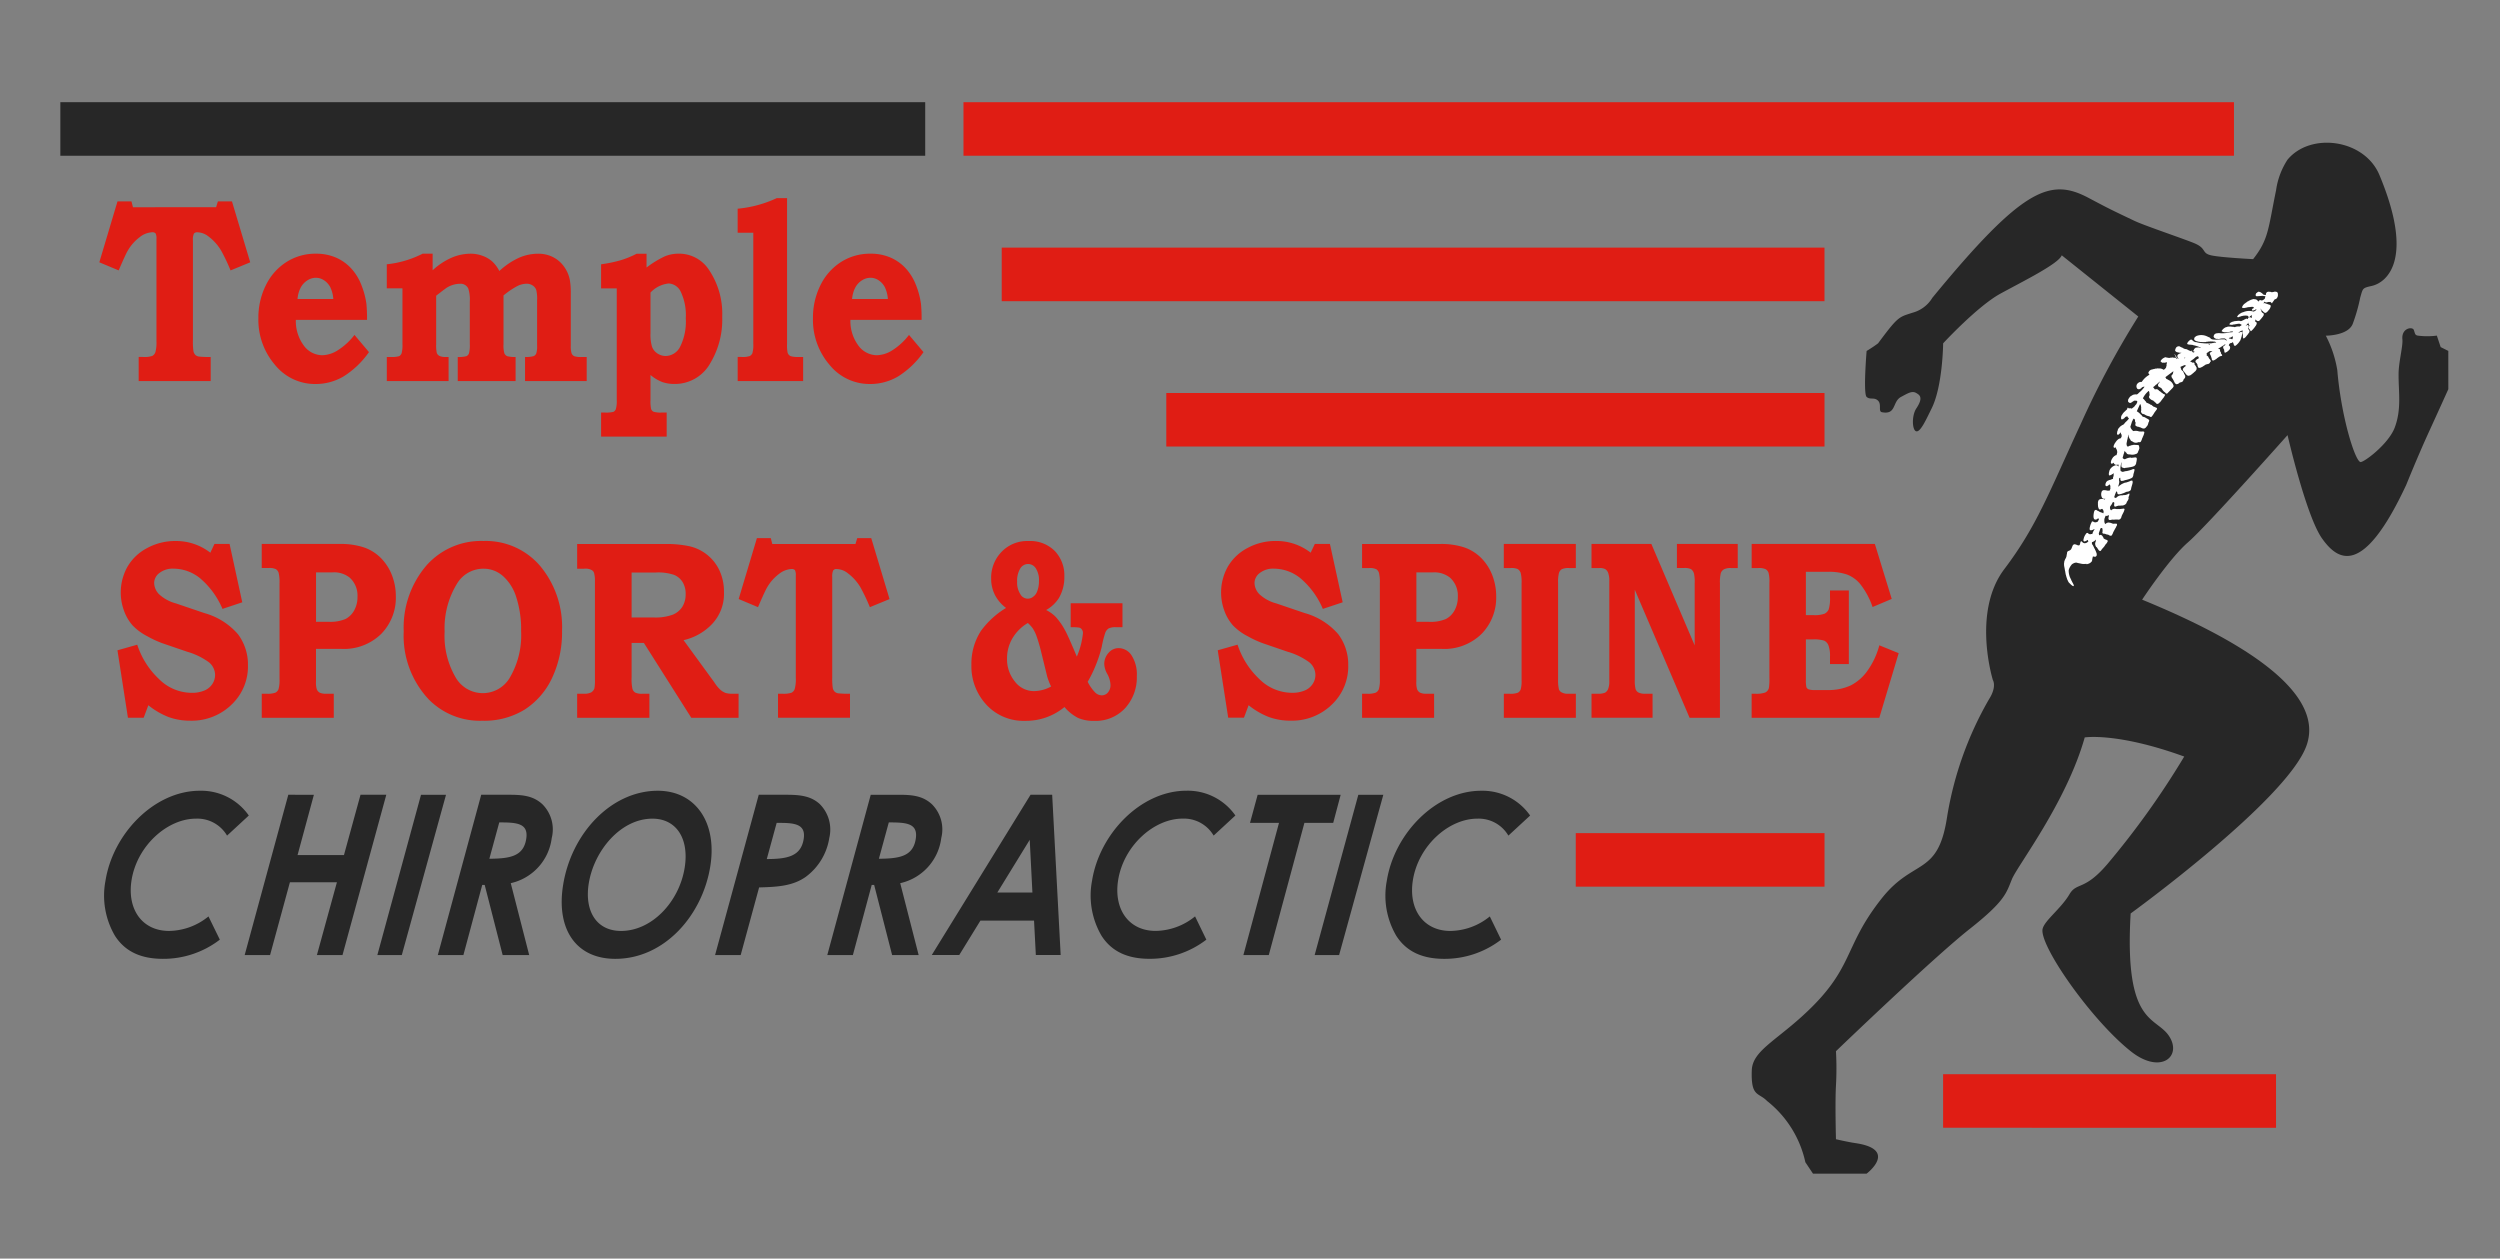
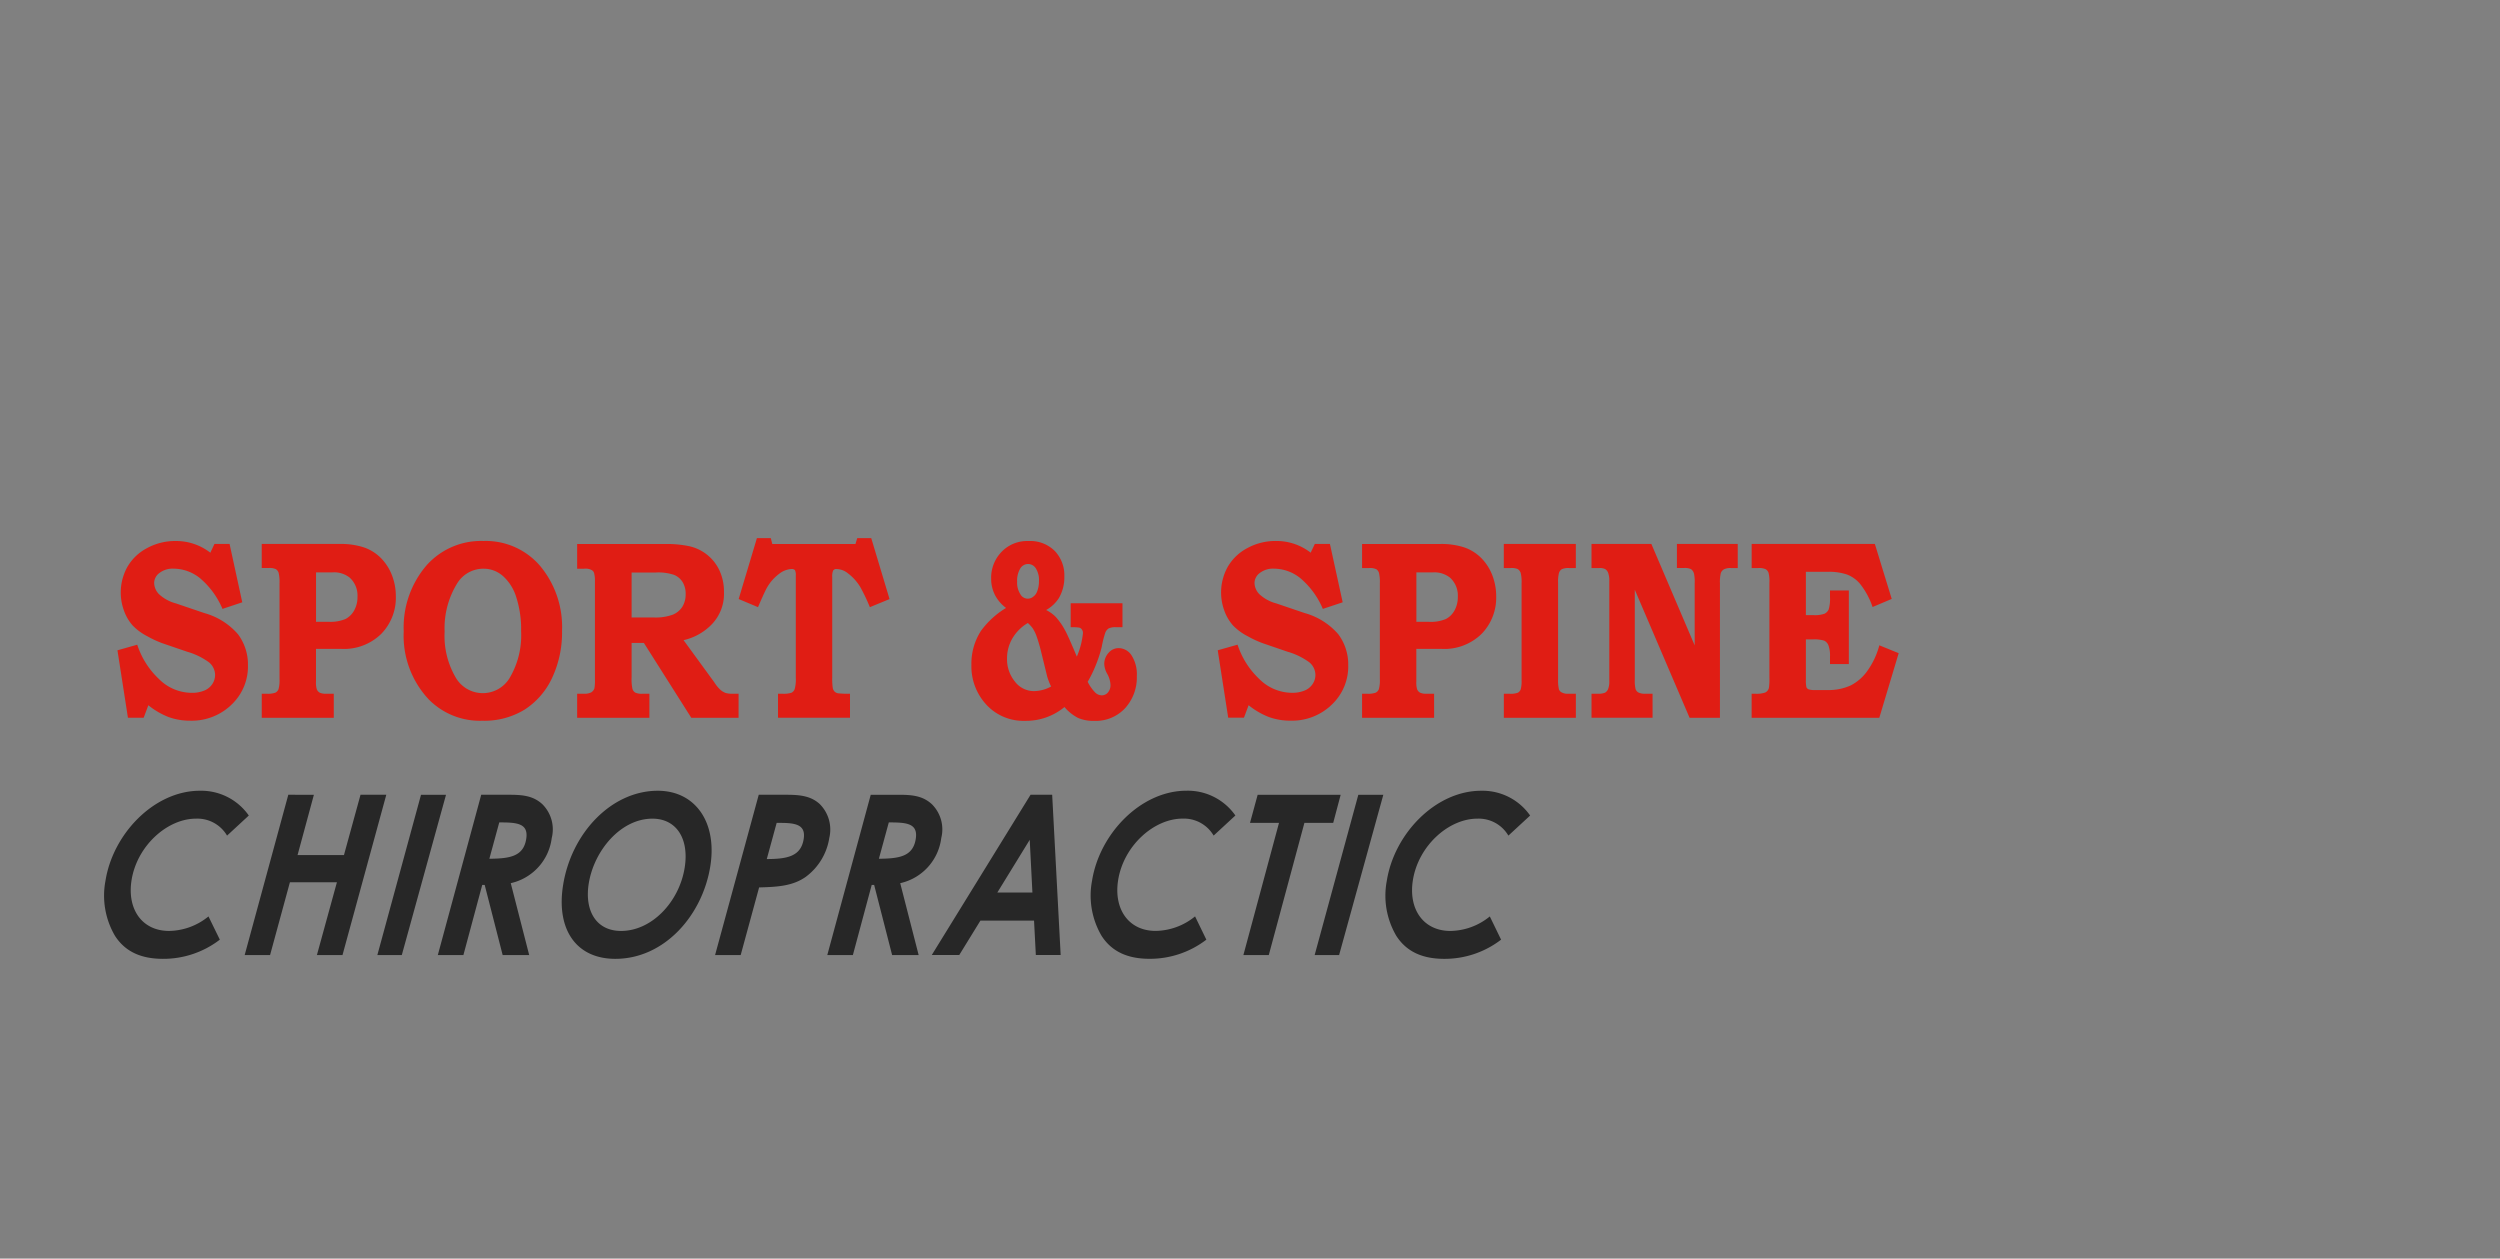
<svg xmlns="http://www.w3.org/2000/svg" id="Vectorized" width="290" height="146" viewBox="0 0 290 146">
  <rect x="0" y="0" width="290" height="146" fill="#808080" stroke="none" />
  <defs>
    <style>
      .cls-1 {
        fill: #e01d14;
      }

      .cls-1, .cls-2, .cls-3 {
        fill-rule: evenodd;
      }

      .cls-2 {
        fill: #272727;
      }

      .cls-3 {
        fill: #fff;
      }
    </style>
  </defs>
  <g id="Rectangles">
-     <path id="Red_Rectangles" data-name="Red Rectangles" class="cls-1" d="M111.763,11.853H259.141v6.215H111.763V11.853ZM116.2,28.721h95.441v6.215H116.2V28.721ZM135.29,45.59h76.353V51.8H135.29V45.59Zm47.5,51.05h28.855v6.215H182.788V96.639ZM225.4,124.606h38.62v6.215H225.4v-6.215Z" />
-     <path id="Black_Rectangle" data-name="Black Rectangle" class="cls-2" d="M7,11.853H107.324v6.215H7V11.853Z" />
-   </g>
+     </g>
  <g id="Type">
-     <path id="Temple" class="cls-1" d="M11.521,30.427l2.245,0.939q0.8-1.864,1.043-2.269a5.2,5.2,0,0,1,1.4-1.59,2.522,2.522,0,0,1,1.423-.564,0.509,0.509,0,0,1,.417.13,1.261,1.261,0,0,1,.1.636V39.559a4.256,4.256,0,0,1-.123,1.293,0.792,0.792,0,0,1-.358.433,2.862,2.862,0,0,1-1.074.123H16.085V44.2h8.356V41.409a10.522,10.522,0,0,1-1.383-.05,0.754,0.754,0,0,1-.407-0.2,0.859,0.859,0,0,1-.21-0.412,7.692,7.692,0,0,1-.062-1.286V27.869a1.626,1.626,0,0,1,.11-0.759,0.451,0.451,0,0,1,.4-0.166,2.152,2.152,0,0,1,1.264.462,5.661,5.661,0,0,1,1.5,1.662,21.791,21.791,0,0,1,1.092,2.3l2.282-.939L26.907,23.36H25.275l-0.208.679H15.422l-0.172-.679h-1.62ZM39.2,40.621a3.517,3.517,0,0,1-1.791.585,2.678,2.678,0,0,1-2.178-1.134,4.781,4.781,0,0,1-.914-2.97h8.258a16.992,16.992,0,0,0-.074-1.879,9.487,9.487,0,0,0-.632-2.29,5.99,5.99,0,0,0-1.215-1.886,5.214,5.214,0,0,0-1.761-1.2,5.756,5.756,0,0,0-2.233-.419,6.25,6.25,0,0,0-3.448.976,6.644,6.644,0,0,0-2.38,2.7,8.429,8.429,0,0,0-.859,3.808,8.012,8.012,0,0,0,1.914,5.4A5.971,5.971,0,0,0,36.6,44.545a6.346,6.346,0,0,0,3.245-.874A10.255,10.255,0,0,0,42.8,40.845l-1.681-1.994A7.458,7.458,0,0,1,39.2,40.621Zm-4.687-5.946a3.492,3.492,0,0,1,.375-1.329,2.246,2.246,0,0,1,.769-0.824,1.84,1.84,0,0,1,1-.3,1.686,1.686,0,0,1,.942.3,2.129,2.129,0,0,1,.714.795,3.747,3.747,0,0,1,.351,1.366H34.514Zm14.512-5.246a11.855,11.855,0,0,1-4.157,1.228v2.789h1.816v6.491a3.421,3.421,0,0,1-.1,1.046,0.607,0.607,0,0,1-.288.332,2.817,2.817,0,0,1-.951.094H44.87V44.2h7.166V41.409H51.7a1.529,1.529,0,0,1-.742-0.13,0.646,0.646,0,0,1-.288-0.332,4,4,0,0,1-.074-1.01V34.3l0.283-.216q0.812-.635,1.009-0.75a3,3,0,0,1,.751-0.317,2.841,2.841,0,0,1,.726-0.1,0.975,0.975,0,0,1,.96.563,4.283,4.283,0,0,1,.172,1.515v4.948a3.413,3.413,0,0,1-.1,1.053,0.583,0.583,0,0,1-.282.317,3.486,3.486,0,0,1-1.018.1V44.2h6.712V41.409a3.488,3.488,0,0,1-.961-0.087,0.671,0.671,0,0,1-.341-0.333,3.38,3.38,0,0,1-.1-1.057v-5.66a9.375,9.375,0,0,1,1.637-1.107,2.5,2.5,0,0,1,1.034-.253,1.228,1.228,0,0,1,.72.21,1.039,1.039,0,0,1,.406.507,4.408,4.408,0,0,1,.1,1.209v5.254a2.686,2.686,0,0,1-.1.919,0.6,0.6,0,0,1-.3.3,3.124,3.124,0,0,1-1,.094V44.2h7.153V41.409h-0.54a2.593,2.593,0,0,1-.9-0.087,0.659,0.659,0,0,1-.313-0.332,3.036,3.036,0,0,1-.092-0.954V34.054a8.785,8.785,0,0,0-.1-1.517,3.871,3.871,0,0,0-.644-1.553A3.571,3.571,0,0,0,64.2,29.849a3.763,3.763,0,0,0-1.778-.419,5.567,5.567,0,0,0-2.219.47,8.565,8.565,0,0,0-2.28,1.539,3.977,3.977,0,0,0-.815-1.1,3.482,3.482,0,0,0-1.116-.657,3.9,3.9,0,0,0-1.392-.253,5.607,5.607,0,0,0-2.244.477,7.957,7.957,0,0,0-2.17,1.445V29.429H49.027Zm24.83,0a10.758,10.758,0,0,1-1.881.766,15.956,15.956,0,0,1-2.247.462v2.8h1.816V46.409a3.273,3.273,0,0,1-.1,1.033,0.581,0.581,0,0,1-.28.332,3.594,3.594,0,0,1-1.018.08H69.728v2.789h7.607V47.854H76.759a2.813,2.813,0,0,1-.951-0.094,0.56,0.56,0,0,1-.276-0.311,3.987,3.987,0,0,1-.074-1.041V43.5a4.852,4.852,0,0,0,1.362.816,4.33,4.33,0,0,0,1.46.224,4.7,4.7,0,0,0,4.147-2.471,9.783,9.783,0,0,0,1.35-5.318,9.094,9.094,0,0,0-1.546-5.462,4.138,4.138,0,0,0-3.5-1.864,4.248,4.248,0,0,0-1.589.3A11.373,11.373,0,0,0,75,31.034v-1.6H73.856Zm3.725,3.454a1.643,1.643,0,0,1,1.4.99,6.285,6.285,0,0,1,.57,3.042A6.507,6.507,0,0,1,78.9,40.21a1.913,1.913,0,0,1-1.65,1.084,1.735,1.735,0,0,1-1-.3,1.592,1.592,0,0,1-.614-0.766,4.938,4.938,0,0,1-.178-1.582V33.938a3.346,3.346,0,0,1,2.123-1.055h0Zm12.527-9.9a13.758,13.758,0,0,1-4.54,1.228V27h1.816v12.89a3.5,3.5,0,0,1-.1,1.062,0.656,0.656,0,0,1-.307.347,2.526,2.526,0,0,1-.945.108H85.569V44.2h7.595V41.409H92.734a3.22,3.22,0,0,1-.994-0.087,0.645,0.645,0,0,1-.38-0.419,4.4,4.4,0,0,1-.061-1.012V22.985h-1.19Zm13.423,17.637a3.515,3.515,0,0,1-1.791.585,2.678,2.678,0,0,1-2.178-1.134,4.781,4.781,0,0,1-.914-2.97h8.258a16.968,16.968,0,0,0-.074-1.879,9.487,9.487,0,0,0-.632-2.29,5.994,5.994,0,0,0-1.215-1.886,5.216,5.216,0,0,0-1.76-1.2,5.759,5.759,0,0,0-2.233-.419,6.25,6.25,0,0,0-3.448.976,6.644,6.644,0,0,0-2.38,2.7,8.429,8.429,0,0,0-.859,3.808,8.012,8.012,0,0,0,1.914,5.4,5.971,5.971,0,0,0,4.711,2.233,6.349,6.349,0,0,0,3.246-.874,10.262,10.262,0,0,0,2.95-2.825l-1.681-1.994A7.444,7.444,0,0,1,103.531,40.621Zm-4.687-5.946a3.492,3.492,0,0,1,.375-1.329,2.246,2.246,0,0,1,.769-0.824,1.841,1.841,0,0,1,1-.3,1.684,1.684,0,0,1,.941.3,2.122,2.122,0,0,1,.714.795,3.765,3.765,0,0,1,.351,1.366H98.844Z" />
    <path id="SPORT_SPINE" data-name="SPORT &amp; SPINE" class="cls-1" d="M24.876,63.1L24.4,64.115a6.478,6.478,0,0,0-4.012-1.358,6.816,6.816,0,0,0-3.356.838,5.65,5.65,0,0,0-2.27,2.19,6.123,6.123,0,0,0-.362,5.1,5.223,5.223,0,0,0,.987,1.669,6.46,6.46,0,0,0,1.7,1.25,11.97,11.97,0,0,0,1.76.816L21.71,75.6a7.973,7.973,0,0,1,2.528,1.228,1.911,1.911,0,0,1,.712,1.488,1.887,1.887,0,0,1-.307,1.011,2.022,2.022,0,0,1-.914.766,3.719,3.719,0,0,1-1.528.274,5.4,5.4,0,0,1-3.761-1.6,9.529,9.529,0,0,1-2.521-3.981l-2.294.65,1.215,7.818h1.828l0.54-1.445a8.773,8.773,0,0,0,2.38,1.38,7.325,7.325,0,0,0,2.5.412,6.628,6.628,0,0,0,4.908-2,6.089,6.089,0,0,0,1.767-4.425,5.863,5.863,0,0,0-1.153-3.6,7.952,7.952,0,0,0-3.9-2.458L20.422,70a4.617,4.617,0,0,1-1.988-1.085,1.924,1.924,0,0,1-.552-1.316,1.459,1.459,0,0,1,.606-1.128,2.511,2.511,0,0,1,1.66-.507,4.927,4.927,0,0,1,3.075,1.124,9.547,9.547,0,0,1,2.585,3.544l2.294-.766L26.631,63.1H24.876Zm5.485,2.789h0.827a1.684,1.684,0,0,1,.821.137,0.786,0.786,0,0,1,.315.434,4.74,4.74,0,0,1,.1,1.221V78.768a3.841,3.841,0,0,1-.111,1.163,0.762,0.762,0,0,1-.358.412,2.538,2.538,0,0,1-1.012.13h-0.58v2.789h8.356V80.473H37.845a1.643,1.643,0,0,1-.767-0.13,0.783,0.783,0,0,1-.337-0.4,2.775,2.775,0,0,1-.086-0.9V75.271h2.92a6.167,6.167,0,0,0,4.656-1.749,6,6,0,0,0,1.687-4.335,6.723,6.723,0,0,0-.442-2.435,5.8,5.8,0,0,0-1.259-1.987,5.129,5.129,0,0,0-1.952-1.25A8.471,8.471,0,0,0,39.41,63.1h-9.05v2.789Zm8.2,0.506a2.9,2.9,0,0,1,2,.607,2.794,2.794,0,0,1,.908,2.2,3.191,3.191,0,0,1-.38,1.6,2.445,2.445,0,0,1-1.006,1,4.467,4.467,0,0,1-1.963.325h-1.46V66.4h1.9Zm10.828-.708a11.061,11.061,0,0,0-2.558,7.543,10.788,10.788,0,0,0,2.92,7.919,8.332,8.332,0,0,0,6.209,2.457,8.935,8.935,0,0,0,4.9-1.293,8.756,8.756,0,0,0,3.184-3.678,12.4,12.4,0,0,0,1.153-5.462,11.063,11.063,0,0,0-2.521-7.5,8.3,8.3,0,0,0-6.595-2.919A8.456,8.456,0,0,0,49.385,65.69Zm8.9,1.084a5.4,5.4,0,0,1,1.577,2.442,12.1,12.1,0,0,1,.583,4.032A9.665,9.665,0,0,1,59.084,78.7a3.634,3.634,0,0,1-6.159,0,9.544,9.544,0,0,1-1.35-5.419,9.883,9.883,0,0,1,1.448-5.592,3.566,3.566,0,0,1,3.1-1.72A3.351,3.351,0,0,1,58.286,66.774Zm8.662-.795h0.642l0.346-.015a1.414,1.414,0,0,1,.679.159,0.554,0.554,0,0,1,.3.368,3.379,3.379,0,0,1,.093.947V78.782a5.061,5.061,0,0,1-.062,1.084,0.912,0.912,0,0,1-.377.455,1.768,1.768,0,0,1-.858.152H66.949v2.789h8.38V80.473H74.544a1.806,1.806,0,0,1-.865-0.137,0.781,0.781,0,0,1-.313-0.419,5.266,5.266,0,0,1-.1-1.322V74.577h1.423l5.5,8.685h5.485V80.473H84.936a2.411,2.411,0,0,1-.785-0.1,1.847,1.847,0,0,1-.564-0.34,3.861,3.861,0,0,1-.626-0.73l-0.147-.217-3.521-4.827A6.567,6.567,0,0,0,82.587,72.4a5.094,5.094,0,0,0,1.393-3.721,5.814,5.814,0,0,0-.54-2.543,5.073,5.073,0,0,0-3.7-2.818,12.7,12.7,0,0,0-2.229-.217H66.949v2.876Zm9.141,0.433a5.815,5.815,0,0,1,2.1.275,2.1,2.1,0,0,1,.994.845,2.565,2.565,0,0,1,.35,1.366,2.756,2.756,0,0,1-.374,1.474,2.394,2.394,0,0,1-1.117.932,5.866,5.866,0,0,1-2.239.325h-2.54V66.413H76.09Zm9.595,3.078L87.93,70.43q0.8-1.864,1.043-2.269a5.2,5.2,0,0,1,1.4-1.59,2.522,2.522,0,0,1,1.423-.564,0.509,0.509,0,0,1,.417.13,1.261,1.261,0,0,1,.1.636v11.85a4.26,4.26,0,0,1-.123,1.293,0.792,0.792,0,0,1-.358.433,2.861,2.861,0,0,1-1.074.123H90.249v2.789H98.6V80.473a10.521,10.521,0,0,1-1.382-.05,0.753,0.753,0,0,1-.407-0.2,0.859,0.859,0,0,1-.21-0.412,7.7,7.7,0,0,1-.062-1.286V66.933a1.627,1.627,0,0,1,.11-0.759,0.451,0.451,0,0,1,.4-0.166,2.152,2.152,0,0,1,1.264.462,5.661,5.661,0,0,1,1.5,1.662,21.768,21.768,0,0,1,1.092,2.3l2.282-.939-2.122-7.066H99.439l-0.208.679H89.586l-0.172-.679H87.8ZM124.2,72.757a5.672,5.672,0,0,1,.97.043,0.514,0.514,0,0,1,.331.224,0.722,0.722,0,0,1,.123.412,9.209,9.209,0,0,1-.712,2.731q-1.03-2.471-1.387-3.092a7.69,7.69,0,0,0-1.092-1.546,4.262,4.262,0,0,0-1.079-.766,4.2,4.2,0,0,0,1.484-1.4,4.794,4.794,0,0,0,.626-2.514,4.083,4.083,0,0,0-1.1-2.926,4.028,4.028,0,0,0-3.068-1.163,4.1,4.1,0,0,0-3.122,1.264,4.3,4.3,0,0,0-1.2,3.071,4.18,4.18,0,0,0,.436,1.915,4.374,4.374,0,0,0,1.294,1.51,9.97,9.97,0,0,0-2.92,2.673,7.008,7.008,0,0,0-1.1,3.945,6.535,6.535,0,0,0,1.73,4.6,5.837,5.837,0,0,0,4.5,1.879,7,7,0,0,0,4.564-1.6,5.218,5.218,0,0,0,1.595,1.272,4.516,4.516,0,0,0,1.853.332,4.644,4.644,0,0,0,3.589-1.474,5.294,5.294,0,0,0,1.356-3.728,4.05,4.05,0,0,0-.608-2.391,1.8,1.8,0,0,0-1.5-.845,1.517,1.517,0,0,0-1.177.556,1.892,1.892,0,0,0-.491,1.293,2.526,2.526,0,0,0,.356,1.156,2.936,2.936,0,0,1,.368,1.257,1.288,1.288,0,0,1-.295.874,0.922,0.922,0,0,1-.724.34,1.136,1.136,0,0,1-.73-0.3,4.9,4.9,0,0,1-.9-1.272,14.209,14.209,0,0,0,.982-2.03,14.374,14.374,0,0,0,.65-2.03,12.211,12.211,0,0,1,.405-1.618A1.054,1.054,0,0,1,128.6,72.9a1.859,1.859,0,0,1,.871-0.144h0.736V69.982H124.2v2.775Zm-4.049-6.835a2.5,2.5,0,0,1,.368,1.5,3.175,3.175,0,0,1-.2,1.156,1.291,1.291,0,0,1-.454.629,0.979,0.979,0,0,1-1.509-.289,2.441,2.441,0,0,1-.368-1.423,2.748,2.748,0,0,1,.356-1.539A1.053,1.053,0,0,1,120.15,65.921Zm-0.356,6.965a4.414,4.414,0,0,1,.43.867,18.946,18.946,0,0,1,.577,1.98l0.662,2.7a6.5,6.5,0,0,0,.466,1.2,4.229,4.229,0,0,1-2,.535,2.767,2.767,0,0,1-2.2-1.106,4.087,4.087,0,0,1-.914-2.695,4.581,4.581,0,0,1,.613-2.3,5.01,5.01,0,0,1,1.8-1.8A3.555,3.555,0,0,1,119.794,72.887ZM152.518,63.1l-0.479,1.011a6.478,6.478,0,0,0-4.012-1.358,6.816,6.816,0,0,0-3.356.838,5.651,5.651,0,0,0-2.27,2.19,6.129,6.129,0,0,0-.362,5.1,5.226,5.226,0,0,0,.988,1.669,6.447,6.447,0,0,0,1.7,1.25,11.988,11.988,0,0,0,1.76.816l2.861,0.981a7.974,7.974,0,0,1,2.528,1.228,1.912,1.912,0,0,1,.711,1.488,1.889,1.889,0,0,1-.306,1.011,2.026,2.026,0,0,1-.915.766,3.715,3.715,0,0,1-1.527.274,5.4,5.4,0,0,1-3.761-1.6,9.529,9.529,0,0,1-2.521-3.981l-2.3.65,1.215,7.818h1.828l0.54-1.445a8.781,8.781,0,0,0,2.38,1.38,7.331,7.331,0,0,0,2.5.412,6.628,6.628,0,0,0,4.908-2,6.089,6.089,0,0,0,1.767-4.425,5.861,5.861,0,0,0-1.153-3.6,7.952,7.952,0,0,0-3.9-2.458L148.064,70a4.621,4.621,0,0,1-1.988-1.085,1.924,1.924,0,0,1-.552-1.316,1.46,1.46,0,0,1,.606-1.128,2.513,2.513,0,0,1,1.66-.507,4.924,4.924,0,0,1,3.075,1.124,9.536,9.536,0,0,1,2.585,3.544l2.3-.766L154.272,63.1h-1.754ZM158,65.893h0.827a1.684,1.684,0,0,1,.821.137,0.786,0.786,0,0,1,.315.434,4.722,4.722,0,0,1,.1,1.221V78.768a3.833,3.833,0,0,1-.112,1.163,0.76,0.76,0,0,1-.358.412,2.533,2.533,0,0,1-1.012.13H158v2.789h8.356V80.473h-0.871a1.642,1.642,0,0,1-.767-0.13,0.777,0.777,0,0,1-.337-0.4,2.753,2.753,0,0,1-.086-0.9V75.271h2.92a6.167,6.167,0,0,0,4.656-1.749,6,6,0,0,0,1.687-4.335,6.715,6.715,0,0,0-.442-2.435,5.8,5.8,0,0,0-1.258-1.987,5.136,5.136,0,0,0-1.953-1.25,8.47,8.47,0,0,0-2.855-.412H158v2.789Zm8.2,0.506a2.9,2.9,0,0,1,2,.607,2.792,2.792,0,0,1,.908,2.2,3.2,3.2,0,0,1-.38,1.6,2.448,2.448,0,0,1-1.006,1,4.467,4.467,0,0,1-1.963.325H164.3V66.4h1.9Zm8.246-.506h0.765a1.846,1.846,0,0,1,.839.116,0.867,0.867,0,0,1,.352.455,4.542,4.542,0,0,1,.1,1.236V78.9a3.451,3.451,0,0,1-.1,1.062,0.731,0.731,0,0,1-.327.39,2.325,2.325,0,0,1-.95.123h-0.679v2.789H182.8V80.473h-0.908a1.4,1.4,0,0,1-.773-0.173,0.634,0.634,0,0,1-.294-0.376,4.812,4.812,0,0,1-.086-1.171V67.6a4.044,4.044,0,0,1,.1-1.134,0.816,0.816,0,0,1,.319-0.434,1.849,1.849,0,0,1,.878-0.137h0.76V63.1h-8.355v2.789Zm10.171,0h0.915a1.313,1.313,0,0,1,.695.137,0.919,0.919,0,0,1,.33.448,2.874,2.874,0,0,1,.122.975v11.56a2.346,2.346,0,0,1-.135.91,0.852,0.852,0,0,1-.359.426,1.946,1.946,0,0,1-.836.123h-0.732v2.789h7.08V80.473h-0.817a1.693,1.693,0,0,1-.824-0.144,0.758,0.758,0,0,1-.329-0.39,4.25,4.25,0,0,1-.091-1.142V68.407l6.355,14.855h3.522V67.67a4.435,4.435,0,0,1,.1-1.185,0.831,0.831,0,0,1,.348-0.433,1.628,1.628,0,0,1,.835-0.159h0.781V63.1h-7.055v2.789h0.834a1.625,1.625,0,0,1,.81.137,0.925,0.925,0,0,1,.331.484,4.507,4.507,0,0,1,.086,1.156v7.2L191.559,63.1h-6.944v2.789Zm18.577,0h0.76a1.848,1.848,0,0,1,.871.137,0.8,0.8,0,0,1,.326.412,4.1,4.1,0,0,1,.1,1.171V78.595a6.84,6.84,0,0,1-.061,1.228,0.826,0.826,0,0,1-.418.506,3.015,3.015,0,0,1-1.153.144h-0.429v2.789H218l2.247-7.494-2.242-.912a9.152,9.152,0,0,1-1.332,2.882A5.367,5.367,0,0,1,214.7,79.5a6.1,6.1,0,0,1-2.713.544h-1.436a2.11,2.11,0,0,1-.767-0.087,0.456,0.456,0,0,1-.24-0.246,3.632,3.632,0,0,1-.061-0.9V74.173h0.773a3.937,3.937,0,0,1,1.362.145,1.034,1.034,0,0,1,.485.552,3.467,3.467,0,0,1,.177,1.293v0.871h2.184v-8.54h-2.184v0.766a4.348,4.348,0,0,1-.147,1.409,0.98,0.98,0,0,1-.484.52,3.4,3.4,0,0,1-1.307.166h-0.859V66.326H212.1a6.617,6.617,0,0,1,2.129.311A3.665,3.665,0,0,1,215.9,67.9a8.945,8.945,0,0,1,1.319,2.514l2.221-.939L217.484,63.1H203.192v2.789Z" />
    <path id="CHIROPRACTIC" class="cls-2" d="M24.183,106.305a7.37,7.37,0,0,1-4.574,1.683c-3.122,0-4.881-2.512-4.35-5.878,0.628-3.987,4.138-7.147,7.48-7.147a3.991,3.991,0,0,1,3.6,1.968l2.522-2.33a6.732,6.732,0,0,0-5.681-2.874c-5.277,0-10.083,4.972-10.948,10.461a9.212,9.212,0,0,0,1.107,6.37c1.183,1.838,3.031,2.667,5.56,2.667A10.735,10.735,0,0,0,25.5,109Zm4.2,4.479h2.946l2.3-8.441h5.453l-2.32,8.441h2.968L44.81,92.193h-2.99L39.9,99.184H34.518l1.893-6.991H33.443Zm15.391,0h2.836l5.128-18.591h-2.9Zm7.014,0h2.968l2.183-8.13h0.286l2.083,8.13h3.078l-2.138-8.337A6.14,6.14,0,0,0,64,97.216a4.116,4.116,0,0,0-1.095-3.936c-1.076-.984-2.313-1.088-3.874-1.088h-3.21ZM57.914,95.4c2.023,0,3.418.078,3.128,1.916-0.322,2.046-1.92,2.279-4.277,2.3ZM76.3,91.727c-5.343,0-10.023,4.868-10.986,10.979-0.8,5.075,1.494,8.519,6.067,8.519,5.694,0,10.118-5.05,11.019-10.772C83.206,95.352,80.634,91.727,76.3,91.727Zm-0.62,3.237c2.77,0,4.276,2.3,3.745,5.671-0.628,3.988-3.819,7.354-7.381,7.354-2.858,0-4.254-2.3-3.752-5.49C68.895,98.692,71.989,94.964,75.682,94.964Zm7.27,15.821H85.92l2.138-7.845c2.207-.052,3.92-0.182,5.4-1.217A6.936,6.936,0,0,0,96.2,97.19a4.181,4.181,0,0,0-1.1-3.91c-1.036-.958-2.313-1.088-3.9-1.088H88.014Zm7.142-15.329h0.462c1.825,0,2.927.259,2.674,1.864-0.314,1.994-1.862,2.33-4.281,2.33Zm5.874,15.329h2.968l2.183-8.13h0.286l2.082,8.13h3.078l-2.138-8.337a6.14,6.14,0,0,0,4.76-5.231,4.115,4.115,0,0,0-1.095-3.936c-1.076-.984-2.313-1.088-3.874-1.088h-3.21ZM103.1,95.4c2.022,0,3.417.078,3.128,1.916-0.323,2.046-1.921,2.279-4.277,2.3Zm4.986,15.38h3.188l2.453-3.987h6.222l0.207,3.987h2.88l-0.984-18.591h-2.506Zm7.606-7.25,3.755-6.111,0.312,6.111h-4.067Zm22.935,2.771a7.367,7.367,0,0,1-4.574,1.683c-3.122,0-4.881-2.512-4.351-5.878,0.629-3.987,4.139-7.147,7.48-7.147a3.993,3.993,0,0,1,3.6,1.968l2.522-2.33a6.733,6.733,0,0,0-5.682-2.874c-5.276,0-10.083,4.972-10.948,10.461a9.214,9.214,0,0,0,1.107,6.37c1.183,1.838,3.031,2.667,5.56,2.667A10.737,10.737,0,0,0,139.937,109ZM145,95.456h3.363l-4.13,15.329h2.946l4.131-15.329h3.341l0.866-3.263h-9.629Zm7.5,15.329h2.836l5.129-18.591h-2.9Zm20.318-4.479a7.372,7.372,0,0,1-4.575,1.683c-3.122,0-4.881-2.512-4.35-5.878,0.628-3.987,4.138-7.147,7.48-7.147a3.99,3.99,0,0,1,3.6,1.968l2.522-2.33a6.732,6.732,0,0,0-5.681-2.874c-5.277,0-10.083,4.972-10.948,10.461a9.209,9.209,0,0,0,1.106,6.37c1.184,1.838,3.032,2.667,5.56,2.667A10.733,10.733,0,0,0,174.126,109Z" />
  </g>
  <g id="Runner">
-     <path id="Runner-2" data-name="Runner" class="cls-2" d="M241.829,85.542s3.76-.608,11.541,2.219a95.846,95.846,0,0,1-8.878,12.43c-2.712,3.2-3.579,2.09-4.439,3.551-0.97,1.648-2.865,3.014-3.107,3.995-0.455,1.838,5.564,10.5,10.209,14.2,3.486,2.777,6.032.6,4.44-1.775-1.553-2.321-5.2-1.212-4.44-14.2,0,0,18.257-13.236,20.42-19.532s-7.929-12.3-19.088-16.869c0,0,3.1-4.718,5.327-6.659s11.542-12.429,11.542-12.429,2.149,9.374,4,11.986,4.765,4.51,9.766-6.215c0,0,1.334-3.315,2.663-6.215,1.089-2.374,2.22-4.883,2.22-4.883V40.707l-0.888-.444-0.444-1.332a8.614,8.614,0,0,1-2.219,0c-0.328-.069-0.3-0.234-0.45-0.653s-1.459-.239-1.326,1.1c0.077,0.771-.437,2.619-0.444,4-0.01,2.14.361,4.071-.444,6.215-0.732,1.951-3.672,4.132-4,4-0.678-.287-2.229-5.411-2.663-10.654a13.322,13.322,0,0,0-1.332-4s2.53,0.008,3.107-1.332a19.982,19.982,0,0,0,.888-3.107c0.317-1.058.214-1.082,1.332-1.332,1.725-.385,5.01-3.024.888-12.873-1.741-4.16-7.983-4.993-10.654-1.776a8.671,8.671,0,0,0-1.332,3.551c-0.925,4.5-.855,5.7-2.663,7.99,0,0-3.8-.19-4.883-0.444s-0.523-.747-1.776-1.332c-0.9-.42-5.873-2.079-7.1-2.663-2.824-1.341-3.054-1.459-5.327-2.664-4.446-2.358-7.6-1.213-18.117,11.581a3.85,3.85,0,0,1-2.3,1.736c-1.586.519-1.648,0.376-4,3.551a15.781,15.781,0,0,1-1.331.888s-0.411,4.951,0,5.327,0.878-.009,1.331.444c0.435,0.434-.012,1.243.444,1.332,1.7,0.331,1.187-1.231,2.22-1.776,0.8-.422,1.273-0.746,1.775-0.444,0.371,0.222.849,0.5,0,1.776-0.57.855-.49,2.577,0,2.663s1.141-1.381,1.776-2.663c1.289-2.6,1.332-7.547,1.332-7.547s3.98-4.309,6.658-5.771,6.734-3.46,7.1-4.439l8.878,7.1a102.185,102.185,0,0,0-6.658,12.429c-3.677,7.941-5.1,11.874-8.879,16.869s-1.331,12.873-1.331,12.873,0.491,0.755-.444,2.22a40.15,40.15,0,0,0-4.883,13.761c-1.061,6.8-3.858,4.677-7.547,9.322-4.627,5.828-3.086,8.133-9.322,13.761-3.245,2.929-5.7,4.066-5.771,6.215-0.108,3.113.768,2.521,1.776,3.551a12.4,12.4,0,0,1,4.439,7.1l0.888,1.331h6.215s3.739-2.819-1.332-3.551c-0.784-.113-2.22-0.444-2.22-0.444s-0.115-4.215,0-6.214a36.409,36.409,0,0,0,0-4s11.258-10.827,15.537-14.2c4.136-3.265,4.221-4.174,4.883-5.771S239.7,93.073,241.829,85.542Z" />
-     <path id="Spine" class="cls-3" d="M263.529,35.189a0.347,0.347,0,0,0-.219-0.175l-0.014.02-0.192-.007-0.044.032-0.034-.014-0.044.032-0.034-.015-0.014.02a0.222,0.222,0,0,1-.235-0.1l-0.127.177,0.036,0.042,0.06-.052,0.542,0.186a0.263,0.263,0,0,1,.2.14,0.873,0.873,0,0,1-.255.512l-0.1.136-0.015-.007-0.059.078-0.015-.007-0.044.059-0.016-.007-0.059.051-0.077-.009-0.015.02a0.607,0.607,0,0,1-.292-0.234l-0.115-.05,0.015-.02-0.05-.022c0-.024.007-0.049,0.011-0.073l-0.084-.036,0.014-.02L262.2,35.8l-0.015.02,0.034,0.015a0.1,0.1,0,0,0,.038.068l-0.015.02,0.034,0.014-0.012.047,0.033,0.014c0,0.015-.009.031-0.013,0.046l0.033,0.014L262.3,36.1l0.033,0.014-0.015.02,0.051,0.048-0.015.02,0.049,0.021-0.015.02,0.065,0.028-0.015.02,0.127,0.056-0.014.02,0.047,0.021c0,0.015-.009.031-0.014,0.046l0.031,0.014-0.029.066c0.006,0.011.011,0.022,0.016,0.033l-0.044.059a0.568,0.568,0,0,1-.119.182,3.89,3.89,0,0,1-.374.433,0.294,0.294,0,0,1-.394-0.172l-0.03.039a0.2,0.2,0,0,1-.042.111l0.016,0.007-0.045.058,0.016,0.007a0.36,0.36,0,0,0,.129.081,0.235,0.235,0,0,1,.034.275,0.491,0.491,0,0,1-.106.187,2.831,2.831,0,0,1-.518.6h-0.061l0.016-.019-0.094-.117L261,38.262l-0.032-.013,0.016-.019-0.149-.138c0-.024.009-0.048,0.013-0.072l-0.016-.007,0.03-.039c-0.006-.011-0.011-0.022-0.018-0.033l0.046-.058-0.016-.007a0.424,0.424,0,0,0,.088-0.169l-0.015.019c-0.094.012-.067-0.11-0.074-0.134l-0.035-.014c0.005-.015.009-0.031,0.014-0.046l-0.07-.028a0.057,0.057,0,0,1-.032.013,1.756,1.756,0,0,1-.25.259l0.017,0.007,0.212-.094,0.086,0.035,0.027,0.165c-0.028.092-.056,0.183-0.085,0.274a0.288,0.288,0,0,1,.076.492,0.562,0.562,0,0,1-.124.179l-0.232.287c-0.05.043-.117,0.084-0.171,0.134a0.21,0.21,0,0,1-.095-0.012,0.5,0.5,0,0,0-.034-0.115q0-.176,0-0.355l-0.034-.013c0.059-.119-0.007-0.029-0.039-0.092l0.009-.124-0.017-.007,0.047-.058-0.018-.007a0.332,0.332,0,0,0,.043-0.111l-0.052-.021-0.219.068a1.28,1.28,0,0,0-.242.212l0.018,0.007,0.282-.145,0.106,0.041c0.012,0.09.023,0.179,0.034,0.268l-0.032.039,0.017,0.007-0.031.039,0.018,0.033-0.045.084,0.018,0.032c-0.016.028-.031,0.056-0.046,0.083l0.017,0.007c-0.016.028-.031,0.056-0.046,0.083l0.016,0.007L259.9,39.4l0.017,0.032-0.063.077a1.914,1.914,0,0,1-.538.6,0.326,0.326,0,0,1-.134,0l0.016-.019-0.07-.051,0.015-.045-0.035-.013c0-.015.01-0.03,0.014-0.045l-0.035-.013c0-.023.009-0.047,0.013-0.071L259.04,39.8c0-.015.01-0.03,0.014-0.045l-0.076-.079c-0.064.142-.138,0.086-0.253,0.132a0.767,0.767,0,0,0-.083.07l-0.019-.007c-0.025.049-.05,0.1-0.076,0.148a0.115,0.115,0,0,1,0,.052c0.019,0.033.1,0.056,0.114,0.092l-0.017.019,0.038,0.039c0,0.015-.009.03-0.014,0.045l0.036,0.013c-0.013.07-.025,0.14-0.038,0.21a1.409,1.409,0,0,1-.36.342l-0.018-.006-0.032.038-0.052.006-0.067.05-0.091-.032c-0.01-.053-0.02-0.106-0.031-0.16,0-.023.008-0.047,0.011-0.071l-0.037-.013,0.009-.1-0.038-.014c0.005-.015.01-0.03,0.014-0.045l-0.059-.047a0.3,0.3,0,0,1,.056-0.332L258,40.121l0.1-.089a0.386,0.386,0,0,0,.071-0.024,0.223,0.223,0,0,0-.1-0.062,1.46,1.46,0,0,1-.169.139l-0.019-.007-0.033.038-0.019-.007-0.049.058-0.019-.007-0.085.069-0.02-.007-0.049.057-0.02-.007-0.032.038-0.02-.007-0.033.038-0.019-.008c-0.063.035-.117,0.077-0.174,0.112l0.039,0.015-0.016.019,0.02,0.008,0.016-.019,0.157,0.059c0,0.068,0,.135,0,0.2l0.039,0.014c0,0.024-.007.047-0.011,0.071l0.082,0.079-0.006.122,0.037,0.013-0.016.019,0.077,0.052c0,0.015-.009.03-0.014,0.044l0.037,0.013-0.016.019,0.037,0.013-0.017.019,0.019,0.006-0.017.019,0.019,0.006-0.049.057c-0.016,0-.081-0.008-0.09-0.007l-0.051.031a0.947,0.947,0,0,0-.192.081l-0.033.038-0.018-.007-0.049.057-0.019-.007-0.049.057-0.019-.007-0.066.075-0.019-.007-0.049.057-0.019-.007-0.049.057-0.019-.007a0.593,0.593,0,0,1-.228.117l-0.016.019-0.136-.048a0.2,0.2,0,0,0-.051-0.118c0-.041,0-0.082,0-0.123l-0.039-.015,0-.124-0.04-.015c0-.024.007-0.048,0.01-0.072l-0.04-.015c0-.015.008-0.03,0.013-0.045l-0.04-.015c0-.015.008-0.03,0.013-0.046l-0.064-.05,0.009-.073-0.041-.016,0.009-.073-0.02-.008,0.132-.152,0.02,0.008,0.017-.019,0.016-.019,0.021,0.008a0.242,0.242,0,0,0,.086-0.068c-0.009-.025,0,0,0-0.027a0.362,0.362,0,0,0-.074.022,0.708,0.708,0,0,0-.265.022l-0.021-.008-0.082.095a1.025,1.025,0,0,0-.194.127,0.17,0.17,0,0,1-.025.092l0.021,0.008a0.286,0.286,0,0,1-.014.173,0.422,0.422,0,0,1,.242.221c0,0.015-.009.03-0.013,0.045l0.087,0.083-0.017.019,0.129,0.123-0.016.019,0.039,0.014-0.016.019c0.025,0.04.061,0.071,0.087,0.106-0.032.036-.133,0.122-0.135,0.125l0.023,0.033-0.116.132-0.019-.007-0.033.038-0.02-.007-0.052.031-0.039-.014-0.089.042-0.039-.014-0.07.049-0.056,0-0.033.038-0.019-.007-0.119.105-0.02-.007-0.033.037-0.02-.007-0.049.056-0.02-.007-0.033.038-0.02-.007-0.033.037-0.02-.007a0.441,0.441,0,0,1-.271.1l-0.017.019L255,42.634a0.136,0.136,0,0,0-.048-0.069c0-.033,0-0.066,0-0.1l-0.04-.016,0-.154-0.041-.017,0.012-.046-0.041-.017c0-.015.009-0.031,0.013-0.046l-0.086-.062,0.016-.019-0.061-.026,0.016-.019-0.041-.018a0.238,0.238,0,0,1-.021-0.138l-0.021-.009,0.18-.206a0.5,0.5,0,0,0,.231-0.133,0.537,0.537,0,0,0-.113-0.231c-0.079.061-.153,0.051-0.235,0.1l-0.254.225c-0.129.088-.288,0.2-0.413,0.307l0.2,0.067-0.016.019,0.1,0.047,0.053-.028,0.14,0.036-0.016.019,0.041,0.018-0.017.019,0.042,0.018-0.021.12,0.09,0.089-0.016.019,0.041,0.017-0.017.019L254.7,42.44l-0.016.019,0.04,0.017-0.016.019,0.04,0.017-0.012.046,0.065,0.051c0,0.042,0,.084,0,0.126l0.024,0.034-0.033.037,0.02,0.008a0.8,0.8,0,0,1-.222.314l-0.02-.008-0.114.13-0.02-.008-0.082.093-0.02-.008-0.081.093-0.02-.008-0.049.056-0.02-.008-0.049.056-0.02-.008-0.033.037-0.056,0c-0.079.033-.008,0.043-0.108,0.031l-0.017.019a0.57,0.57,0,0,1-.24-0.1l0.016-.018-0.1-.071,0.016-.019-0.064-.054,0.016-.019-0.061-.027,0.016-.018-0.064-.055,0.016-.019-0.061-.028,0.016-.019-0.04-.019,0.016-.019-0.061-.028,0.016-.019a0.27,0.27,0,0,1-.1-0.284,0.9,0.9,0,0,1,.381-0.341l-0.184-.09-0.459.193c-0.02.043-.016,0.015-0.011,0.047a0.346,0.346,0,0,0,.067.194c0,0.025,0,.051-0.007.076l0.04,0.02-0.016.019,0.061,0.03-0.016.019,0.171,0.135-0.016.019,0.04,0.019-0.012.047,0.065,0.056-0.012.046,0.041,0.019c0,0.025-.006.049-0.008,0.074l0.088,0.091-0.012.046,0.04,0.018-0.012.046,0.04,0.017c0,0.067,0,.133-0.008.2l-0.033.037,0.02,0.008-0.192.221,0.019,0.008c-0.014.027-.029,0.055-0.044,0.082l0.02,0.008-0.128.147-0.194.068-0.075-.007-0.079.092-0.02-.009-0.048.055-0.019-.009-0.048.055-0.125.02-0.016.018-0.039-.018-0.016.018a0.608,0.608,0,0,1-.206-0.175l0.015-.018-0.039-.019,0.012-.046-0.087-.1,0.012-.047-0.087-.1,0.012-.047-0.04-.02,0.016-.018-0.039-.021,0.015-.018L252,43.933l0.015-.018-0.039-.021L252,43.876a0.288,0.288,0,0,1-.1-0.294l-0.02-.011,0.062-.073,0.019,0.011c0.04-.036.011-0.048,0.011-0.048l0.077-.092,0.066-.287-0.019-.011q-0.466.345-.917,0.684a0.512,0.512,0,0,1,.094.167l0.039,0.023-0.015.018a0.042,0.042,0,0,0,.053,0q0.154,0.092.309,0.177a1.024,1.024,0,0,1,.487.643,0.623,0.623,0,0,1-.194.293c-0.195.2-.387,0.4-0.578,0.593a0.393,0.393,0,0,1-.146-0.047,0.488,0.488,0,0,0-.217-0.192l0.015-.018-0.074-.041,0.015-.018-0.056-.031,0.014-.018-0.055-.032,0.014-.018-0.037-.021,0.015-.018-0.056-.032,0.015-.018-0.06-.062,0.015-.018-0.056-.033,0.015-.018q-0.184-.1-0.366-0.2l0.015-.018a0.179,0.179,0,0,1-.053-0.146l-0.019-.012,0.029-.036-0.018-.012,0.057-.073-0.019-.012a0.858,0.858,0,0,0,.2-0.285q-0.228.2-.45,0.391l-0.018-.013-0.07.091L250,44.7l-0.056.073-0.193.142,0.035,0.026q0.1,0.127.195,0.249a0.305,0.305,0,0,1,.175-0.048l0.036,0.024,0.015-.018,0.036,0.024,0.014-.018c0.062,0.049.124,0.1,0.187,0.145l-0.015.018c0.073,0.045.147,0.089,0.22,0.132l-0.014.018c0.087,0.06.174,0.118,0.262,0.174l-0.015.018c0.091,0.041.183,0.08,0.275,0.118a0.184,0.184,0,0,1-.053.128,1.19,1.19,0,0,1-.217.328l-0.322.427-0.018-.009-0.088.109c-0.045.034-.1,0.055-0.155,0.1l-0.085-.019-0.015.018a0.228,0.228,0,0,1-.113-0.114c-0.054-.039-0.108-0.079-0.161-0.119l0.014-.018-0.123-.074,0.014-.018a0.447,0.447,0,0,0-.188-0.091,0.9,0.9,0,0,1-.352-0.295c0-.036,0-0.073,0-0.11L249.281,46l0.088-.189-0.017-.013,0.009-.049-0.034-.026c0-.043.011-0.086,0.016-0.129l-0.057-.214c-0.043-.017-0.014-0.014-0.048-0.009l-0.017-.014-0.111.113a2.454,2.454,0,0,0-.536.743,1.35,1.35,0,0,1,.273.3l0.067,0.05a0.343,0.343,0,0,0,.143.188l0.014-.018,0.165,0.086,0.013-.018q0.128,0.085.255,0.165l0.014-.018,0.138,0.083-0.014.018,0.155,0.09-0.014.018,0.069,0.039,0.015-.018c0.109,0.052.218,0.1,0.329,0.147l-0.015.018,0.035,0.017a0.157,0.157,0,0,0,.007.053l-0.029.036,0.017,0.009-0.3.406a2.871,2.871,0,0,1-.333.486,0.618,0.618,0,0,0-.093.029c-0.062-.031-0.123-0.062-0.184-0.095a1.2,1.2,0,0,1-.482-0.175l-0.019-.039-0.013.018c-0.068-.026-0.136-0.052-0.2-0.08l-0.013.018a0.31,0.31,0,0,1-.162-0.141,0.374,0.374,0,0,1-.062-0.184l0.025-.036-0.016-.012a0.191,0.191,0,0,0,0-.2l0.025-.036c-0.007-.024-0.014-0.049-0.022-0.073l0.026-.036c-0.008-.025-0.015-0.049-0.022-0.074a0.649,0.649,0,0,0-.112-0.377q-0.194.426-.385,0.851a1.779,1.779,0,0,1,.482.405l0.095,0.066-0.013.018,0.1,0.093-0.013.018,0.032,0.021-0.013.018,0.061,0.013,0.013-.018,0.048,0.031,0.013-.018,0.064,0.04,0.013-.018q0.241,0.149.49,0.275l-0.014.018,0.086,0.068a1.281,1.281,0,0,1-.042.2c-0.026.045-.053,0.089-0.08,0.134l0.02,0.033-0.053.1,0.017,0.008-0.028.036,0.017,0.008-0.055.072,0.016,0.008-0.247.3-0.016-.008-0.07.064-0.061,0-0.043.028-0.124-.037-0.013.018q-0.156-.068-0.309-0.144l-0.013.018-0.092-.055-0.012.018-0.076-.047-0.013.018a0.536,0.536,0,0,1-.338-0.176,0.963,0.963,0,0,1,.044-0.294,0.371,0.371,0,0,1-.07-0.331,1.237,1.237,0,0,0-.15-0.152,0.442,0.442,0,0,0-.1.115,1.441,1.441,0,0,1-.113.243l-0.189.6,0.03,0.053-0.012.018,0.028,0.023a0.188,0.188,0,0,1-.011.018l0.028,0.023-0.012.018,0.028,0.023-0.012.018,0.042,0.034a0.726,0.726,0,0,0,.249.265,1.12,1.12,0,0,1,.529,0l0.178,0.049,0.013-.018,0.046,0.024,0.013-.018,0.03,0.016,0.013-.018,0.047,0.024a1.029,1.029,0,0,1,.359,0l-0.013.018,0.048,0.021-0.013.018,0.016,0.007a0.126,0.126,0,0,0,.005.05l-0.027.036,0.016,0.007-0.027.036,0.019,0.031-0.027.036,0.016,0.007-0.04.054,0.016,0.007-0.027.036,0.016,0.007-0.04.054,0.016,0.006-0.04.054,0.016,0.006-0.04.054L248.6,50.62l-0.039.054,0.015,0.006-0.039.054,0.016,0.006c-0.022.038-.043,0.076-0.064,0.114a1.263,1.263,0,0,1-.193.429h-0.06a0.22,0.22,0,0,1-.178,0,0.6,0.6,0,0,1-.684-0.066q-0.1-.043-0.195-0.09l0.011-.018c-0.024-.023-0.048-0.047-0.071-0.071l0.009-.045-0.041-.027,0.011-.018-0.055-.037,0.012-.018-0.041-.028a0.176,0.176,0,0,1,.011-0.018L247,50.824l0.011-.018-0.041-.029,0.012-.018-0.027-.02a0.188,0.188,0,0,1,.011-0.018l-0.027-.02c-0.012-.1-0.023-0.2-0.035-0.3a0.166,0.166,0,0,1-.011.018,0.214,0.214,0,0,1-.03.112l0.013,0.011c-0.007.012-.015,0.024-0.023,0.036l0.014,0.011-0.023.036,0.013,0.01-0.022.036,0.013,0.01-0.023.036,0.014,0.01c-0.008.012-.016,0.024-0.023,0.036l0.013,0.01c-0.007.012-.015,0.024-0.023,0.036l0.014,0.01-0.042.129,0.014,0.01-0.035.055,0.014,0.01-0.042.129,0.013,0.01-0.022.036,0.013,0.01-0.023.036,0.014,0.01L246.7,51.3l0.013,0.01-0.022.036,0.013,0.009-0.023.036L246.7,51.4l-0.022.036,0.013,0.009-0.023.036,0.018,0.064-0.012.018L246.7,51.58c0,0.015-.007.03-0.01,0.045a0.368,0.368,0,0,0,.156.2,0.462,0.462,0,0,1,.292-0.129l0.063-.039,0.055,0,0.038-.029,0.069,0.011,0.039-.029,0.07,0.01,0.039-.029a0.819,0.819,0,0,1,.141.018l0.013-.018,0.059,0.026a1.049,1.049,0,0,1,.366.031c0,0.045.025,0.028,0.037,0.058s0,0.074,0,.11l0.031,0.01c0,0.044,0,.088,0,0.132l0.018,0.028-0.025.036,0.015,0-0.045.116,0.016,0c-0.021.037-.041,0.074-0.061,0.111l0.015,0-0.05.071,0.015,0-0.038.053,0.016,0c-0.012.025-.024,0.05-0.035,0.075l0.015,0-0.1.142-0.016,0-0.053.049-0.043.009-0.013.018-0.03-.009-0.04.031-0.031-.009-0.04.031h-0.072l-0.013.018-0.113.006-0.013.018-0.044-.015-0.012.018-0.059-.021-0.012.018-0.058-.022-0.012.018-0.072-.028-0.012.018-0.1-.041-0.012.018a0.542,0.542,0,0,1-.338-0.089,0.174,0.174,0,0,1,.011-0.018l-0.043-.047,0.012-.018c-0.041-.03-0.082-0.061-0.122-0.093-0.034-.052-0.067-0.106-0.1-0.161a0.768,0.768,0,0,0-.038.151c-0.012.018-.023,0.036-0.034,0.054l0.013,0.008c-0.007.012-.014,0.024-0.022,0.036l0.013,0.008-0.073.179,0.013,0.008c-0.008.012-.015,0.024-0.022,0.036l0.013,0.008c-0.018.039-.036,0.078-0.053,0.116l0.013,0.008c-0.008.012-.015,0.024-0.022,0.036l0.013,0.008-0.033.054,0.013,0.008c-0.022.082-.06,0.08-0.014,0.138a0.383,0.383,0,0,0,.249.13,1.515,1.515,0,0,1,.657-0.2l0.044,0.015L247.2,53.1l0.044,0.015,0.012-.018L247.3,53.11l0.012-.018,0.044,0.014,0.012-.018L247.4,53.1l0.012-.018,0.045,0.014,0.012-.018,0.03,0.009,0.012-.018,0.045,0.013,0.013-.018,0.03,0.008,0.012-.018,0.046,0.012,0.012-.018,0.155,0.039c0,0.042.026,0.023,0.038,0.05s0,0.068,0,.1l0.019,0.024-0.025.035,0.019,0.024-0.021.056,0.016,0c-0.011.025-.022,0.049-0.034,0.074l0.02,0.024-0.025.035,0.016,0-0.024.035,0.016,0-0.025.035,0.016,0-0.025.035,0.016,0-0.024.035,0.02,0.023-0.025.035,0.016,0-0.041.111,0.016,0-0.134.194a0.168,0.168,0,0,0-.095.063,0.206,0.206,0,0,0-.087.025l-0.012.018-0.074.007-0.012.018-0.031-.006-0.012.018-0.031-.006-0.012.018-0.046-.009a0.171,0.171,0,0,1-.011.018l-0.031-.006-0.011.018-0.046-.01-0.011.018-0.045-.01-0.012.018-0.071,0a0.172,0.172,0,0,0-.011.018l-0.045-.011-0.011.018-0.029-.007-0.012.018-0.044-.011a0.172,0.172,0,0,1-.011.018l-0.043-.012-0.012.018-0.043-.012a0.172,0.172,0,0,1-.011.018l-0.043-.012a0.172,0.172,0,0,1-.011.018l-0.095-.008-0.037.031-0.027-.009a0.163,0.163,0,0,0-.011.018l-0.028-.009-0.011.018-0.147-.03c-0.017-.011.016-0.016,0-0.023a0.173,0.173,0,0,1-.011.018,0.371,0.371,0,0,1-.2-0.1c-0.013-.051-0.027-0.1-0.039-0.156L246.089,54c-0.007-.026-0.013-0.053-0.019-0.079a0.745,0.745,0,0,0,.024-0.294c-0.007.012-.014,0.024-0.022,0.036a0.626,0.626,0,0,1-.045.19l0.013,0.007-0.021.036,0.012,0.007-0.021.036,0.013,0.007L246,53.977l0.012,0.006-0.021.036,0.015,0.031c-0.013.04-.025,0.081-0.038,0.121l0.015,0.03-0.021.036,0.015,0.03-0.021.036,0.015,0.03c0,0.07,0,.139.008,0.208,0.006,0.017.011,0.035,0.017,0.052l-0.021.036c0.074,0.038.15,0.074,0.227,0.107l0.011-.018,0.03,0.031a0.173,0.173,0,0,1,.011-0.018l0.027,0.009a0.173,0.173,0,0,1,.011-0.018l0.027,0.009,0.035-.032h0.067a0.172,0.172,0,0,1,.011-0.018l0.027,0.008a0.173,0.173,0,0,0,.011-0.018l0.107-.012,0.011-.018,0.152,0a0.162,0.162,0,0,1,.011-0.018l0.029,0.007a0.172,0.172,0,0,0,.011-0.018l0.044,0.01,0.012-.018,0.07-.005,0.012-.018,0.113-.018a0.171,0.171,0,0,1,.011-0.018l0.03,0.006,0.012-.018,0.03,0.006,0.012-.018,0.031,0.005a0.171,0.171,0,0,1,.011-0.018l0.031,0.005,0.039-.033,0.031,0.005a0.449,0.449,0,0,1,.292-0.074c0.013,0.034.025,0.067,0.038,0.1l-0.024.035,0.021,0.021-0.024.035,0.017,0-0.024.035,0.016,0-0.035.053,0.016,0-0.03.072,0.016,0-0.042.09,0.016,0-0.035.053h0.016c-0.007.012-.015,0.023-0.023,0.035h0.017L247.475,55h0.016l-0.023.035h0.016l-0.03.072h0.017a0.709,0.709,0,0,1-.129.3c-0.056.022-.1,0.063-0.139,0.083l-0.032,0-0.039.034-0.032,0-0.012.018-0.032,0a0.159,0.159,0,0,1-.011.018l-0.048,0a0.171,0.171,0,0,1-.011.018l-0.031,0a0.171,0.171,0,0,0-.011.018l-0.1.008a0.171,0.171,0,0,0-.011.018l-0.031,0a0.171,0.171,0,0,0-.011.018l-0.046-.006a0.171,0.171,0,0,0-.011.018l-0.046-.006-0.011.018-0.03,0-0.011.018-0.1,0-0.01.018-0.11.021-0.011.018-0.029-.005-0.01.018-0.029-.005-0.011.018-0.029-.005-0.01.018-0.043-.008-0.011.018L246.2,55.77a0.151,0.151,0,0,0-.01.018l-0.057-.012-0.01.018A0.133,0.133,0,0,1,246,55.726l-0.027-.007,0.01-.018-0.033-.133c0-.085.048-0.115-0.035-0.157a0.2,0.2,0,0,1-.08.059,0.973,0.973,0,0,0-.018.331l0.03,0.111-0.027.075,0.013,0c-0.006.012-.013,0.024-0.02,0.036l0.014,0c-0.007.012-.014,0.024-0.02,0.036l0.013,0-0.02.036,0.013,0-0.03.054,0.014,0-0.02.036,0.013,0-0.088.241,0.078,0,0.121-.134,0.028,0.005,0.02-.036,0.014,0,0.157-.109,0.028,0,0.06-.049,0.029,0,0.036-.033,0.069-.009,0.036-.034,0.029,0,0.011-.018,0.07-.01,0.011-.018,0.133,0,0.01-.018,0.047,0a0.171,0.171,0,0,1,.011-0.018l0.073-.012a0.171,0.171,0,0,1,.011-0.018l0.09-.011,0.038-.034,0.118-.029,0.039-.034a0.582,0.582,0,0,1,.26-0.061c0.007,0.036.031,0.016,0.046,0.037V55.87H247.4l-0.023.035,0.023,0.018-0.027.07h0.017l-0.027.07h0.018c-0.013.029-.026,0.059-0.038,0.088h0.017c-0.022.053-.043,0.105-0.064,0.158h0.017l-0.048.105h0.018l-0.048.105h0.018l-0.047.105h0.018c-0.008.012-.015,0.023-0.022,0.035h0.018a0.48,0.48,0,0,1-.124.263l-0.191.091-0.3.053-0.063.053-0.075.016-0.036.035-0.416.143-0.06,0a0.439,0.439,0,0,1-.281.008l0.01-.018-0.043-.006a0.169,0.169,0,0,0,.01-0.018l-0.028,0V57.214l-0.014,0c0.007-.012.013-0.024,0.019-0.036l-0.032-.025c0-.019,0-0.039,0-0.058a0.22,0.22,0,0,0-.1-0.1q-0.1.237-.189,0.474l0.013,0a0.588,0.588,0,0,0-.064.183c0.009,0.08.1,0.1,0.21,0.108a0.871,0.871,0,0,1,.559-0.3c0.08,0,.161,0,0.244-0.008l0.01-.018c0.1,0,.2-0.008.3-0.015l0.01-.018h0.051a0.158,0.158,0,0,1,.01-0.018h0.051a0.149,0.149,0,0,1,.01-0.018h0.034l0.01-.018h0.035l0.037-.036A0.509,0.509,0,0,1,247,57.255c0.009,0.019,0,.007.026,0.016,0,0.017-.009.035-0.013,0.052h0.018c-0.01.018-.02,0.035-0.031,0.053h0.018l-0.03.053h0.018l-0.04.07h0.018c-0.028.058-.055,0.117-0.082,0.175h0.018c-0.007.012-.014,0.023-0.02,0.035l0.026,0.015c-0.006.012-.013,0.023-0.02,0.035l0.027,0.015-0.03.053h0.019l-0.02.035h0.018l-0.058.106h0.018l-0.134.213H246.73a1.762,1.762,0,0,1-.095.244h-0.018c-0.01.018-.019,0.035-0.028,0.053l-0.046.02c-0.057.049,0,.03-0.081,0.057a0.641,0.641,0,0,1-.365.087l-0.1,0-0.009.018-0.114,0H245.7l-0.009.018h-0.062l-0.009.018h-0.046l-0.008.018H245.52l-0.009.018h-0.03a0.138,0.138,0,0,0-.008.018l-0.045,0-0.009.018a0.191,0.191,0,0,1-.158-0.045c-0.007-.037-0.014-0.075-0.02-0.112h-0.014c0-.012.011-0.024,0.017-0.036H245.23c0.007-.036.015-0.073,0.023-0.109h-0.014c0.009-.018.018-0.036,0.026-0.053h-0.014l0.018-.036h-0.014l0.012-.055a0.375,0.375,0,0,1-.071-0.065L245.1,58.23c-0.054.1-.107,0.2-0.16,0.3a1.738,1.738,0,0,0-.186.277,0.41,0.41,0,0,1,0,.153c0.008,0.014.016,0.028,0.023,0.041a0.221,0.221,0,0,0,.137.2,0.269,0.269,0,0,1,.163-0.134,0.676,0.676,0,0,1,.333-0.039,0.139,0.139,0,0,1-.008.018l0.138,0a0.133,0.133,0,0,0-.008.018l0.15-.019a1.335,1.335,0,0,0,.364-0.013c0.111-.012.226-0.025,0.344-0.041l-0.009.018a0.056,0.056,0,0,1,.056.063l0.019,0c-0.014.041-.029,0.081-0.042,0.122-0.035.206-.294,0.563-0.328,0.771a0.554,0.554,0,0,1-.146.25,0.372,0.372,0,0,1-.327.046l-0.119.008c-0.066-.016-0.258.02-0.372,0.016l-0.116-.016a0.628,0.628,0,0,1-.346.047l0.008-.018-0.07-.04-0.006-.055h-0.014l0.015-.035-0.021-.02,0.024-.09h-0.014l0.015-.035h-0.014l0.063-.215-0.027,0c0-.012,0-0.024,0-0.037l-0.054-.006-0.008.018-0.04,0-0.028.034a0.283,0.283,0,0,1-.247,0l-0.008.018,0.013,0c-0.05.131-.1,0.262-0.148,0.393l0.013,0c0,0.012-.01.024-0.014,0.036l0.012,0L244.1,60.3l0.012,0c0,0.012-.009.024-0.014,0.035l0.013,0c-0.005.012-.01,0.024-0.014,0.035l0.012,0c0,0.012-.009.024-0.014,0.035l0.019,0.022c0,0.012-.01.024-0.014,0.035l0.012,0c0,0.012-.009.024-0.014,0.035l0.019,0.021-0.014.035,0.043,0.1,0.006,0.056c0.038,0.029.078,0.058,0.118,0.085a0.2,0.2,0,0,1,.138-0.135,0.494,0.494,0,0,1,.291-0.042,0.13,0.13,0,0,0-.007.018q0.092,0.011.186,0.019a0.13,0.13,0,0,1-.007.018h0.062l-0.008.018h0.047l-0.007.018,0.062,0a0.124,0.124,0,0,1-.007.018h0.032l-0.007.018,0.1,0a0.134,0.134,0,0,0-.007.018,1.311,1.311,0,0,1,.423,0,0.359,0.359,0,0,1-.042.275l-0.018,0-0.062.158c-0.11.166-.2,0.369-0.3,0.537a1.437,1.437,0,0,1-.181.373,0.057,0.057,0,0,1-.04.021l-0.006.018a0.438,0.438,0,0,1-.228-0.034l0.006-.018-0.058-.014,0.006-.017-0.073-.014,0.006-.018h-0.031l0.006-.018-0.107,0L244.439,62h-0.075l0.006-.017h-0.059l0.006-.017h-0.059l0.006-.018h-0.058l0.006-.017h-0.043l0.006-.017c-0.071,0-.141-0.005-0.209-0.01a0.7,0.7,0,0,0-.076-0.06l-0.009-.055h-0.013l0.012-.035h-0.013l0.042-.16H243.9c0-.012.008-0.023,0.013-0.035l-0.02-.02L243.9,61.5l-0.013,0c0-.012.008-0.023,0.013-0.035l-0.013,0,0.012-.035-0.013,0a0.158,0.158,0,0,0-.039-0.153c-0.025-.069-0.145,0-0.187.007q-0.1.291-.2,0.58l0.012,0c0,0.024-.008.048-0.011,0.072s0.016,0.028.025,0.042c0.009,0.062-.009.1,0.052,0.119a0.2,0.2,0,0,1,.257-0.006l-0.006.018,0.061,0.023-0.006.018,0.035,0.02c0,0.012,0,.024,0,0.036l0.027,0,0,0.036h0.027c0.006,0.024.012,0.048,0.019,0.072l0.036,0.019c0.01,0.042.021,0.083,0.031,0.125l0.052,0.018c0,0.006,0,.012,0,0.017l0.052,0.018c0,0.006,0,.012-0.005.017l0.068,0.017-0.006.017,0.124,0.032a0.114,0.114,0,0,1,0,.017l0.087,0.014-0.006.017,0.057,0.014a0.112,0.112,0,0,0,0,.017,0.077,0.077,0,0,0,.052.031l-0.006.069h0.016a1.1,1.1,0,0,1-.211.338l-0.037.019c-0.013.029-.027,0.059-0.041,0.088h-0.015l-0.015.052h-0.016l-0.06.105h-0.015c0,0.011-.007.023-0.01,0.035h-0.015l-0.03.053-0.035.018-0.009.035-0.035.018c0,0.011-.006.023-0.01,0.035l-0.073.053-0.009.035-0.053.035c-0.007.023-.013,0.046-0.019,0.069H243.77c0,0.017-.009.035-0.013,0.052h-0.015c-0.04.059-.01,0.065-0.08,0.086,0,0.006,0,.011,0,0.017l-0.15-.022c0-.012,0-0.023-0.005-0.035l-0.05-.02c0-.018-0.009-0.036-0.014-0.053l-0.027,0c0-.018-0.009-0.036-0.013-0.054l-0.027,0-0.021-.073-0.027,0-0.021-.073-0.034-.022c0-.012,0-0.024,0-0.036l-0.025,0c0-.012,0-0.024,0-0.036l-0.025,0c0-.006,0-0.012,0-0.017l-0.025,0c0-.006,0-0.011,0-0.017l-0.026,0a0.113,0.113,0,0,0,0-.017l-0.025,0,0-.036-0.025,0c0-.019-0.007-0.037-0.01-0.056q-0.03-.059-0.057-0.12c0-.011.006-0.023,0.01-0.035l-0.027-.042c0-.024.006-0.048,0.008-0.072l-0.012,0c0-.012.007-0.023,0.01-0.035l-0.012,0c0.01-.047.019-0.094,0.029-0.141l0.012,0,0.033-.067-0.012,0c0-.011.007-0.023,0.01-0.035l-0.012,0c0.011-.035.021-0.069,0.032-0.1l-0.012,0,0.015-.09-0.024-.005a0.879,0.879,0,0,1-.434.287,0.5,0.5,0,0,0,.036.3c0-.012.007-0.023,0.01-0.034a0.094,0.094,0,0,1,.036.048,0.112,0.112,0,0,0,0,.017l0.023,0.007c0,0.013,0,.025,0,0.038l0.023,0.007,0.009,0.058,0.023,0.006c0.006,0.026.011,0.052,0.016,0.078l0.024,0.006,0.009,0.057,0.024,0.006c0.006,0.026.012,0.051,0.017,0.077l0.025,0.005c0.01,0.039.022,0.077,0.033,0.116l0.024,0,0.051,0.153,0.026,0,0.036,0.112,0.022,0.021-0.009.034c0.018,0.032.037,0.064,0.056,0.1,0,0.011-.006.023-0.008,0.034l0.03,0.039a0.586,0.586,0,0,1,0,.281h-0.013c0,0.006,0,.011,0,0.017s0,0.011,0,.017l-0.048.03a0.106,0.106,0,0,1,0,.017l-0.026,0-0.021.033-0.039,0c0,0.006,0,.011,0,0.017a2.636,2.636,0,0,1-.278-0.046,2.692,2.692,0,0,0-.1.511l-0.013,0c0,0.017-.007.034-0.01,0.051l-0.013,0c0,0.011,0,.022-0.007.034l-0.028.011c0,0.011,0,.023-0.007.034l-0.028.011-0.081.086-0.024-.006-0.035.044-0.024-.007-0.018.03-0.04.006,0,0.017-0.078.011c-0.007.01-.013,0.02-0.019,0.029l-0.116.013,0,0.017-0.024-.009,0,0.016h-0.051l0,0.017L242,65.389l0,0.016-0.05,0a0.1,0.1,0,0,1,0,.016l-0.073-.014,0,0.016-0.023-.01,0,0.016-0.111-.017c0,0.005,0,.011,0,0.016l-0.023-.012,0,0.016-0.073-.019,0,0.016-0.035-.018,0,0.016-0.035-.019,0,0.016-0.035-.019,0,0.016-0.122-.035a0.1,0.1,0,0,1,0,.016l-0.034-.021c0,0.005,0,.011,0,0.016l-0.046-.029a3.774,3.774,0,0,1-.5-0.112l-0.021.022-0.051-.021-0.037.028-0.024-.019-0.037.028-0.112.024-0.009.031h-0.046l-0.032.051L240.4,65.4l-0.055.071-0.012-.01-0.01.03-0.013-.01-0.042.081-0.013-.01-0.015.045-0.013-.011-0.015.045a1.168,1.168,0,0,0-.174.315,0.227,0.227,0,0,0-.054.107L240,66.06c-0.012.034-.023,0.069-0.035,0.1a2.3,2.3,0,0,0,.156.82l0.04,0.061a0.076,0.076,0,0,1,0,.014l0.029,0.036c0,0.01-.005.019-0.008,0.029l0.08,0.135c0,0.01,0,.019-0.007.029,0.027,0.045.054,0.09,0.082,0.134l0,0.015,0.03,0.035-0.006.029,0.071,0.109s0,0.01,0,.014l0.03,0.035c0,0.01,0,.019,0,0.029l0.045,0.059a0.712,0.712,0,0,1,.057.239c-0.039,0-.013.024-0.073,0a0.433,0.433,0,0,1-.175-0.09,0.069,0.069,0,0,0,0-.014l-0.07-.043,0-.014-0.1-.079,0-.014-0.1-.094,0-.014L240,67.6c0-.013-0.007-0.026-0.01-0.039l-0.036-.022c-0.018-.038-0.035-0.077-0.052-0.115l-0.032-.037c0-.009,0-0.019.008-0.028-0.024-.037-0.048-0.075-0.071-0.113,0-.009,0-0.019.008-0.028l-0.043-.062,0.009-.028-0.03-.037,0.009-.028-0.03-.037L239.738,67l-0.029-.037,0.01-.028L239.69,66.9c0-.009.006-0.019,0.01-0.028l-0.029-.037,0.01-.028-0.028-.037c0-.023,0-0.045,0-0.068l-0.028-.037c0-.018,0-0.036,0-0.054l-0.016-.012,0.011-.028-0.016-.012,0.01-.028-0.026-.038,0.006-.069c-0.009-.012-0.018-0.025-0.026-0.038l0.006-.069-0.015-.012c0-.018,0-0.036,0-0.055l-0.025-.038c0-.023,0-0.046.008-0.069l-0.015-.012c0-.018,0-0.037,0-0.055l-0.024-.038,0.012-.029L239.506,66l0-.055c-0.007-.013-0.015-0.026-0.023-0.039l0.012-.029c-0.01-.022-0.021-0.043-0.032-0.065,0-.01.009-0.019,0.013-0.029l-0.031-.066,0.013-.029-0.023-.039c0.005-.01.009-0.019,0.013-0.029s-0.014-.026-0.022-0.039l0.012-.071-0.014-.013,0.012-.113-0.014-.013c0.011-.052.022-0.1,0.034-0.157l-0.014-.013c0.009-.02.018-0.039,0.028-0.059l-0.014-.013c0.044-.108.087-0.217,0.131-0.326l0.013,0.013,0.108-.242-0.012-.013,0.027-.061-0.012-.013,0.027-.061-0.012-.013c0.006-.015.013-0.031,0.02-0.046l-0.012-.013,0.036-.121a0.463,0.463,0,0,1,.061-0.257l0.012,0.013,0.045-.065,0.029,0.01,0.013-.031,0.047,0.007,0.013-.032,0.046,0.007,0.013-.032,0.028,0.01c0-.011.009-0.021,0.013-0.032l0.028,0.009,0.037-.051,0.01,0.012,0.036-.051,0.011,0.012c0.11-.116.188-0.506,0.3-0.582l0.041,0c0-.011.008-0.022,0.013-0.033l0.009,0.012,0.053-.03,0.019,0.023,0.037-.026,0.044,0.03,0.006-.016,0.019,0.023,0.006-.016,0.069,0.034,0.006-.016,0.062,0.048,0.006-.016,0.019,0.021c0-.005,0-0.011,0-0.016l0.063,0.046c0-.005,0-0.011.005-0.016l0.019,0.02,0.006-.017,0.028,0.03,0.006-.017,0.018,0.02,0.006-.016,0.019,0.02a0.1,0.1,0,0,0,.005-0.016l0.019,0.019,0.006-.017,0.019,0.019,0.02-.024,0.019,0.019,0.025-.04,0.025,0c0-.017.01-0.033,0.016-0.05l0.009,0.009c0.014-.044.029-0.089,0.043-0.133l0.006-.017-0.01-.009a0.952,0.952,0,0,1,.091-0.241,0.072,0.072,0,0,0,.029-0.015L241.44,62.8c0-.006,0-0.011,0-0.017l0.046,0.044a0.107,0.107,0,0,0,0-.017c0.054,0.057.108,0.112,0.163,0.164,0-.006,0-0.011,0-0.017L241.721,63a0.108,0.108,0,0,0,0-.017l0.039,0.029A0.108,0.108,0,0,1,241.77,63l0.029,0.022a0.105,0.105,0,0,1,0-.017l0.029,0.021a0.111,0.111,0,0,1,0-.017l0.044,0.011c0-.006,0-0.011,0-0.017l0.044,0.01,0.02-.027L241.971,63l0.02-.027,0.02,0.013,0.035-.038,0.02,0.012,0.02-.028,0.1-.061c0-.011.006-0.023,0.01-0.034l0.056-.029a0.031,0.031,0,0,0-.015-0.028,0.135,0.135,0,0,0-.03-0.057,0.11,0.11,0,0,0,0-.017,0.186,0.186,0,0,0-.033-0.081l-0.036.039-0.02-.012-0.08.071-0.019-.013-0.05.048-0.02-.013-0.035.037-0.019-.014-0.035.037-0.043-.012a0.111,0.111,0,0,0,0,.017,0.154,0.154,0,0,1-.137-0.09c0-.039-0.008-0.1,0-0.134,0.007-.023.014-0.045,0.022-0.068a1.36,1.36,0,0,1,.255-0.567,0.216,0.216,0,0,1,.159-0.131,0.14,0.14,0,0,1,.141.063l-0.006.017,0.076,0.051,0.006-.017,0.068,0.042c0-.006,0-0.012,0-0.017l0.03,0.017a0.11,0.11,0,0,1,0-.017l0.03,0.017a0.114,0.114,0,0,0,.005-0.017l0.03,0.017,0.006-.017,0.02,0.011a0.206,0.206,0,0,1,.181-0.011q0.039-.122.081-0.244c0.059-.107.12-0.214,0.182-0.322a0.03,0.03,0,0,1-.005-0.022c-0.024,0-.008-0.006-0.027.009a0.073,0.073,0,0,0-.053.017l-0.006.017-0.037,0-0.023.03-0.02-.01-0.022.03-0.036,0-0.006.017-0.072,0-0.022.029h-0.106l-0.006.017q-0.057-.035-0.114-0.074a0.469,0.469,0,0,0-.019-0.078l0.012-.035c0-.01-0.009-0.021-0.013-0.031l0.012-.035-0.009-.007,0.033-.129a1.739,1.739,0,0,1,.179-0.508,1.08,1.08,0,0,1,.06-0.134l0.01,0.007c0.032-.028.033-0.037,0.075-0.013A1.519,1.519,0,0,1,243,60.6l0.007-.018,0.114,0.015,0.006-.018,0.021,0.01a0.129,0.129,0,0,1,.007-0.018l0.02,0.009,0.007-.018,0.021,0.009,0.006-.018,0.021,0.009,0.007-.018,0.021,0.009,0.024-.031,0.021,0.009,0.006-.018,0.039-.005c0.033-.085.131-0.254,0.13-0.275a0.119,0.119,0,0,0-.1-0.1l-0.1.061-0.041.043-0.02-.01-0.024.03-0.02-.01-0.024.03-0.02-.01a0.13,0.13,0,0,1-.007.018l-0.03-.016c-0.325.04-.259-0.535-0.185-0.887a0.625,0.625,0,0,1,.1-0.2l0.1-.038,0.028,0.021,0.007-.018c0.061,0,.111.093,0.178,0.1a0.767,0.767,0,0,1,.222.122,2.724,2.724,0,0,0,.354.121,0.307,0.307,0,0,0,.077.064l0.048-.146a0.5,0.5,0,0,0-.171-0.387l-0.008.018-0.061-.005-0.008.018-0.021-.01-0.044.044-0.021-.01-0.007.018-0.049,0-0.008.018-0.041-.021a0.132,0.132,0,0,0-.007.018,0.154,0.154,0,0,1-.107-0.1l-0.03-.018,0.008-.018-0.02-.012a0.131,0.131,0,0,0,.007-0.018L243.41,58.9c0-.014,0-0.028,0-0.042l-0.02-.013,0-.067-0.019-.013-0.006-.166c0-.019-0.009-0.038-0.013-0.057l0.015-.036c0-.019-0.009-0.038-0.014-0.058l0.015-.036c0-.019-0.009-0.039-0.013-0.058a0.974,0.974,0,0,1,.066-0.308l0.009,0.008,0.047-.082,0.094-.045,0.025-.029L243.65,57.9a0.72,0.72,0,0,1,.506.052c0.017-.036.033-0.072,0.049-0.108l-0.01-.005a0.242,0.242,0,0,1-.282-0.042l-0.061-.038a0.828,0.828,0,0,1-.027-0.792,0.168,0.168,0,0,0,.051-0.056l0.063-.022,0.026-.028,0.02,0.016,0.026-.029,0.058,0.02,0.008-.018,0.02,0.015a0.149,0.149,0,0,0,.008-0.018l0.031,0.022a0.149,0.149,0,0,1,.008-0.018l0.031,0.021a0.149,0.149,0,0,1,.008-0.018l0.031,0.021,0.008-.018,0.042,0.027a0.149,0.149,0,0,1,.008-0.018l0.042,0.026,0.009-.018,0.053,0.032,0.008-.018,0.065,0.036,0.009-.018,0.032,0.017,0.009-.018,0.086,0.021,0.009-.018,0.023,0.011a0.142,0.142,0,0,1,.008-0.018l0.034,0.016,0.009-.018,0.023,0.01,0.009-.018c0.053-.012.017,0.041,0.072-0.034a0.154,0.154,0,0,1,.011-0.105l-0.012-.005,0.045-.09-0.021-.1a0.507,0.507,0,0,0-.054-0.345l0.009-.018-0.012-.006-0.009.018a0.216,0.216,0,0,0-.148.1l-0.069.028-0.086.063a0.182,0.182,0,0,1-.2-0.1c0-.023,0-0.047.005-0.07l-0.01-.008,0.017-.036c0-.011-0.008-0.023-0.011-0.034,0.033-.081.067-0.163,0.1-0.245a0.962,0.962,0,0,0,.129-0.123l0.255-.11,0.021,0.015,0.03-.029,0.052,0.01,0.07-.052,0.023,0.014,0.05-.041,0.023,0.013,0.03-.03a0.226,0.226,0,0,1,.109-0.01c0-.028-0.019-0.057-0.018-0.079l0.019-.036-0.014-.031,0.081-.237c-0.006-.019-0.011-0.037-0.016-0.056a0.83,0.83,0,0,1,.041-0.191l-0.034-.021L245.042,55l-0.032,0c-0.006.012-.012,0.024-0.019,0.036l-0.272.125-0.042-.034c-0.01,0-.016.029-0.03,0l0.009-.018-0.031-.026c0-.015,0-0.03.008-0.045l-0.015-.091,0.018-.036c0-.012-0.008-0.024-0.011-0.037l0.018-.036-0.011-.009,0.018-.036-0.01-.009,0.027-.055-0.01-.009,0.018-.037-0.01-.009,0.027-.055-0.01-.01c0.036-.073.072-0.146,0.109-0.219L244.8,54.4l0.075-.118,0.011,0.01,0.018-.037,0.011,0.009c0.006-.012.012-0.024,0.019-0.036l0.01,0.009c0.007-.012.013-0.024,0.019-0.037l0.011,0.009L245,54.173l0.011,0.009c0.006-.012.012-0.024,0.019-0.037h0.031l0.019-.037,0.052-.009,0.019-.036,0.1-.029,0.073-.047,0.022,0.017,0.053-.038a0.357,0.357,0,0,1,.288.091l-0.011.018L245.7,54.1a0.165,0.165,0,0,0,0,.05c0.006-.012.013-0.024,0.02-0.036l-0.012-.007,0.041-.072-0.012-.007,0.021-.036-0.013-.007,0.021-.036a0.093,0.093,0,0,0-.063-0.062,0.534,0.534,0,0,1-.37,0c-0.046-.044-0.091-0.089-0.136-0.136l0.009-.018-0.045-.066-0.01.018a0.187,0.187,0,0,0-.06.053,0.172,0.172,0,0,1-.215.014l0.01-.018-0.032-.032,0.009-.018-0.01-.011c0.006-.022.012-0.044,0.017-0.066s-0.007-.027-0.011-0.04l0.045-.121-0.011-.011a1.816,1.816,0,0,1,.258-0.436L245.169,53l0.079-.088,0.011,0.011,0.02-.037,0.032,0,0.019-.037a0.185,0.185,0,0,0,.116-0.056l0.023,0.021a0.053,0.053,0,0,1,.042-0.016,1.965,1.965,0,0,0,.092-0.355c-0.011-.065-0.021-0.131-0.032-0.2l-0.023-.023,0.01-.018-0.023-.023,0.01-.018-0.034-.035a0.165,0.165,0,0,1,.01-0.018c-0.028-.037-0.055-0.075-0.082-0.114a0.165,0.165,0,0,0,.01-0.018l-0.022-.025,0.009-.018-0.024-.056c-0.043.052-.048,0.021-0.092,0.072a0.091,0.091,0,0,0-.063-0.014l-0.01.018-0.077-.092a0.52,0.52,0,0,0,0-.064l0.018-.037-0.01-.014a1.784,1.784,0,0,1,.2-0.418l0.012,0.014c0.022-.043.045-0.086,0.068-0.129l0.011,0.014c0.017-.031.033-0.061,0.049-0.092l0.012,0.014,0.039-.073,0.012,0.014,0.03-.055,0.011,0.014,0.03-.055,0.012,0.013,0.084-.083,0.012,0.013,0.02-.037,0.034,0.008c0.007-.012.014-0.025,0.02-0.037l0.035,0.008,0.1-.04L246,50.854c0.034-.061.069-0.122,0.1-0.183l-0.012-.013,0.032-.055c-0.007-.045-0.014-0.091-0.02-0.137l0.01-.018-0.09-.156,0.01-.018L246,50.232a0.165,0.165,0,0,0,.01-0.018c-0.008-.02-0.017-0.04-0.026-0.06l-0.021.037-0.012-.014c-0.021.037-.041,0.073-0.061,0.11-0.1.095-.2,0.222-0.306,0.087a0.063,0.063,0,0,0-.013-0.048c0.011-.089.016-0.2,0.037-0.294,0.023-.054.045-0.108,0.067-0.162l-0.012-.016a0.677,0.677,0,0,1,.184-0.262l0.083-.113,0.013,0.015c0.006-.012.013-0.024,0.02-0.037l0.012,0.015c0.011-.018.021-0.037,0.031-0.055l0.013,0.015,0.087-.08,0.012,0.015,0.021-.037,0.013,0.015,0.054-.058L246.24,49.3l0.055-.059,0.037,0.011c0.076-.1.154-0.19,0.233-0.286a2.019,2.019,0,0,0,.392-0.426c-0.05-.051-0.1-0.1-0.151-0.158a0.166,0.166,0,0,1,.011-0.018l-0.042-.044,0.012-.018c-0.015-.027,0,0-0.025,0a0.4,0.4,0,0,0-.3.154c-0.01.018-.021,0.036-0.032,0.055l-0.013-.016-0.032.055-0.013-.016-0.09.078-0.013-.016c-0.065.036-.062,0.069-0.137,0.047l-0.01.018-0.074-.064,0.01-.018a0.564,0.564,0,0,1,.126-0.5,1.306,1.306,0,0,1,.34-0.388l0.043-.073,0.013,0.017,0.125-.13,0.014,0.016,0.041-.107L246.75,47.4l0.077-.127a0.453,0.453,0,0,1,.124.112,0.371,0.371,0,0,1,.325.017l0.288-.22,0.17-.221a0.4,0.4,0,0,0,.124-0.149l-0.015-.014,0.073-.109-0.015-.015,0.033-.087a0.318,0.318,0,0,0-.065-0.092,0.141,0.141,0,0,1-.086-0.024l-0.039.021-0.031-.031-0.039.021-0.123-.006-0.062.057c-0.233.111-.367,0.382-0.633,0.051,0-.065,0-0.131,0-0.2a1.18,1.18,0,0,1,.33-0.45l0.015,0.018,0.034-.054,0.015,0.018,0.023-.036,0.015,0.017c0.011-.018.022-0.036,0.034-0.054l0.015,0.017,0.1-.073,0.015,0.017,0.023-.036,0.069,0.015,0.023-.036,0.042,0.016,0.176-.027,0.03,0.032,0.04-.02,0.016,0.016,0.024-.036,0.015,0.016,0.025-.036,0.015,0.016,0.1-.11,0.016,0.016c0.017-.024.033-0.048,0.049-0.072a2.973,2.973,0,0,0,.641-0.682l-0.033-.03-0.2.051-0.038.054-0.016-.016q-0.06.064-.117,0.128l-0.017-.016-0.037.054-0.016-.016-0.025.036a0.374,0.374,0,0,1-.154.027l-0.041.02-0.031-.033a0.184,0.184,0,0,1-.15-0.1l0.012-.018-0.066-.1,0.006-.212,0.036-.053-0.015-.018a0.626,0.626,0,0,1,.388-0.323l0.045,0.016,0.025-.036,0.131,0.013a2.463,2.463,0,0,1,.9-0.838q-0.056-.064-0.108-0.129l0.013-.018a0.105,0.105,0,0,1-.016-0.136,0.562,0.562,0,0,1,.323-0.307l0.017,0.016,0.028-.036,0.049,0.014,0.027-.036,0.049,0.014,0.028-.036,0.081,0.011,0.028-.036,0.114,0.008L250,42.757l0.147,0,0.177-.034,0.037,0.029,0.08-.025,0.037,0.029,0.048-.022a0.988,0.988,0,0,1,.465.166l0.093-.078,0.019,0.013,0.164-.2-0.019-.013,0.044-.054-0.019-.013,0.03-.036-0.02-.013,0.051-.135c-0.008-.015-0.016-0.03-0.023-0.044l0.063-.3h-0.122l-0.03.036-0.054-.009-0.116.031-0.039-.028-0.116.03a0.443,0.443,0,0,1-.277-0.185,0.862,0.862,0,0,1,.472-0.424l0.03-.036,0.087,0.007,0.015-.018,0.057,0.042,0.015-.018,0.039,0.028,0.015-.018,0.038,0.028,0.015-.018,0.039,0.028,0.015-.018,0.039,0.027,0.015-.018,0.093,0.036,0.155-.037,0.195-.012,0.05-.023L252.1,41.5l0.051-.024,0.04,0.025,0.015-.018,0.04,0.025,0.016-.018,0.06,0.038,0.016-.018,0.1,0.031,0.015-.018,0.061,0.037,0.016-.018,0.06,0.036,0.016-.018,0.137,0.053,0.016-.018a0.269,0.269,0,0,1-.174-0.3c-0.052-.2.364-0.32,0.465-0.361l-0.02-.012a0.234,0.234,0,0,1-.114-0.011l-0.016.018-0.04-.024-0.016.018-0.041-.024-0.016.018-0.04-.024-0.016.018-0.061-.037a0.4,0.4,0,0,1-.356-0.2,0.682,0.682,0,0,1,.194-0.44l0.02,0.013,0.1-.077c0.054,0.007.134-.005,0.184,0l0.279,0.144L253.1,40.3c0.095,0.057.191,0.113,0.287,0.168l0.016-.018,0.083,0.047,0.016-.018L253.54,40.5l0.016-.019,0.062,0.035,0.016-.018c0.118,0.065.235,0.128,0.354,0.189L254,40.669l0.146,0.075,0.016-.019,0.1,0.023a0.472,0.472,0,0,1,.128-0.044l0.065-.075,0.021,0.01,0.016-.019-0.02-.01c0.014-.028.029-0.057,0.044-0.085l-0.021-.01,0.185-.177,0.133-.016,0.016-.019,0.042,0.02,0.054-.027,0.042,0.02,0.054-.028,0.1,0.049,0.017-.019,0.163,0.049,0.016-.019a3.061,3.061,0,0,0-.821-0.288l-0.242-.071-0.016.019-0.042-.022-0.016.019-0.063-.033-0.016.019a2.255,2.255,0,0,1-.351-0.056l0.016-.018-0.066-.065a1.015,1.015,0,0,1,.446-0.467,0.427,0.427,0,0,1,.141.05,0.686,0.686,0,0,0,.559.264l0.084,0.042,0.016-.019,0.164,0.053,0.017-.019,0.063,0.03,0.016-.019,0.063,0.03,0.017-.019,0.063,0.03,0.016-.019,0.042,0.02,0.017-.019,0.143,0.039,0.016-.019,0.042,0.019,0.017-.019,0.063,0.029,0.016-.019,0.042,0.019,0.017-.019,0.063,0.028,0.016-.019,0.159,0.017,0.016-.019,0.042,0.018,0.017-.019,0.062,0.027,0.017-.019,0.042,0.018,0.016-.019,0.042,0.018,0.054-.029,0.157,0.014,0.054-.029,0.041,0.017,0.091-.04L256.72,39.8l0.09-.04,0.267-.021c0-.031.007-0.008-0.024-0.036a0.4,0.4,0,0,0-.206-0.084l-0.016.019-0.062-.026-0.017.019-0.062-.026-0.016.019-0.062-.026-0.017.019-0.158-.015-0.016.019-0.042-.018-0.016.019-0.042-.018-0.054.029-0.1-.017-0.054.029-0.042-.018-0.054.029-0.042-.018-0.129.048-0.1-.019-0.054.028-0.1-.02-0.017.019-0.159-.021-0.017.019-0.063-.03-0.016.019-0.042-.02-0.017.019-0.222-.054-0.017.019-0.2-.075-0.016.019a0.609,0.609,0,0,1-.281-0.2l0.012-.185a0.713,0.713,0,0,1,.274-0.238,1.551,1.551,0,0,1,1.19.046q0.178,0.082.357,0.161a0.494,0.494,0,0,0,.305.211l0.016-.019,0.162,0.042,0.016-.019,0.042,0.017,0.016-.019,0.062,0.026,0.016-.019,0.157,0.012,0.016-.019L257.2,39.4l0.017-.019,0.041,0.017,0.016-.019,0.041,0.017,0.016-.019,0.041,0.016,0.016-.019,0.041,0.016,0.017-.019,0.04,0.016,0.017-.019,0.04,0.016,0.016-.019,0.041,0.016,0.016-.019,0.1,0.013,0.016-.019,0.06,0.024,0.017-.019,0.1,0.012,0.016-.019,0.06,0.023L258,39.357a0.48,0.48,0,0,1,.242.145,0.427,0.427,0,0,1,.1-0.062l-0.1-.037a0.322,0.322,0,0,0-.263-0.153l-0.016.019-0.06-.023-0.017.019-0.153-.009-0.016.019-0.04-.016-0.053.03-0.041-.016-0.089.042-0.041-.016-0.053.03a1.183,1.183,0,0,1-.2-0.028l-0.017.019c-0.252-.015-0.465-0.209-0.385-0.37a0.383,0.383,0,0,1,.178-0.239,0.161,0.161,0,0,0,.091-0.04l0.058,0,0.017-.019,0.041,0.018,0.054-.03,0.041,0.017,0.016-.019,0.157,0.013,0.016-.019,0.14,0.032,0.016-.019,0.061,0.025,0.017-.019,0.04,0.017,0.017-.019,0.061,0.025,0.016-.019L258,38.662l0.016-.019,0.1,0.013,0.053-.031,0.04,0.016,0.124-.054,0.04,0.016,0.052-.031,0.04,0.016,0.052-.031,0.04,0.016,0.016-.019,0.039,0.016,0.052-.031,0.114,0.019,0.016-.019,0.038,0.015,0.016-.019c0.084,0,.02.031,0.11-0.009l0.019,0.008,0.064-.078a0.994,0.994,0,0,0-.313.006l-0.087.043-0.04-.015-0.052.031L258.5,38.5l-0.052.031-0.1-.012a0.787,0.787,0,0,1-.643-0.1c0.01-.022.02-0.044,0.029-0.066a1.04,1.04,0,0,1,.478-0.4l0.093-.014,0.125-.053,0.04,0.016,0.053-.031,0.115,0.021,0.016-.02,0.04,0.016,0.016-.02,0.079,0.032,0.016-.019,0.079,0.032,0.016-.019,0.079,0.031L259,37.9l0.264,0.054,0.016-.02a1.008,1.008,0,0,1,.517-0.053c0.088-.081.157-0.092,0.246-0.185a0.849,0.849,0,0,0-.32-0.153l-0.016.02-0.091-.011-0.016.02-0.038-.015-0.051.031-0.038-.015-0.051.031-0.039-.015-0.051.031L259.3,37.6l-0.051.031-0.039-.015-0.052.031-0.094-.012-0.051.031a0.731,0.731,0,0,1-.417-0.039,0.75,0.75,0,0,1,.125-0.183,0.316,0.316,0,0,0,.105-0.062l0.019,0.008,0.033-.039,0.376-.107,0.039,0.016,0.051-.031,0.094,0.012,0.016-.02,0.038,0.016,0.016-.02,0.147,0.007,0.016-.02,0.13,0.026,0.015-.02,0.132,0.053,0.016-.02,0.122-.029,0.031-.039,0.052,0,0.031-.039,0.053,0,0.08-.071,0.052,0,0.031-.039,0.018,0.008a0.288,0.288,0,0,0,.1-0.064l0.037,0.015,0.049-.032,0.111,0.071,0.015-.02a0.274,0.274,0,0,1,.134-0.2,0.1,0.1,0,0,1-.057-0.049l0.015-.02-0.036-.015,0.016-.02-0.055-.022,0.016-.02-0.109-.045-0.016.02-0.091-.038-0.016.02-0.055-.023-0.015.02-0.142-.006-0.016.02-0.037-.015-0.015.02-0.038-.015-0.05.032-0.037-.015-0.05.032-0.038-.015-0.085.043-0.192.051-0.156.066L259.5,36.75a1.307,1.307,0,0,1,.187-0.262L259.7,36.5l0.114-.11,0.019,0.008,0.082-.071,0.019,0.008,0.031-.039,0.054,0,0.031-.039,0.157-.04a1.715,1.715,0,0,1,1.207-.071,0.708,0.708,0,0,0,.314-0.2c0-.031-0.006,0,0.012-0.047l-0.037-.042a0.6,0.6,0,0,1-.353.162l-0.015.02-0.124-.052a0.405,0.405,0,0,1,.1-0.192,0.763,0.763,0,0,0,.145-0.069,0.186,0.186,0,0,0-.151-0.141l-0.015.02-0.1-.018-0.015.02-0.036-.015-0.015.02-0.036-.015-0.015.02-0.036-.015-0.015.02-0.036-.015-0.015.02-0.037-.015-0.048.032L260.8,35.62l-0.049.032-0.037-.015-0.082.044-0.037-.015-0.049.032-0.071,0-0.016.02-0.037-.016-0.049.031-0.038-.016-0.015.02-0.056-.024-0.016.02a0.267,0.267,0,0,1-.187-0.079l0.016-.019a0.893,0.893,0,0,1,.409-0.482l0.046-.059,0.019,0.008,0.031-.039,0.018,0.008,0.095-.09,0.018,0.008,0.031-.039,0.052,0,0.079-.071,0.051,0,0.03-.039,0.051,0,0.031-.039,0.345-.112,0.035,0.015,0.015-.02,0.053,0.023a0.565,0.565,0,0,1,.345.1,0.673,0.673,0,0,0,.168.176,0.294,0.294,0,0,1,.147-0.17l0.014-.02,0.155,0.067,0.014-.02,0.034,0.015,0.014-.02,0.035,0.015a0.741,0.741,0,0,0,.329-0.243l-0.017-.007,0.028-.039-0.017-.007,0.028-.039-0.017-.007c0.031-.115.1-0.111-0.036-0.17l-0.013.02-0.215-.042-0.665.047a0.142,0.142,0,0,1-.152-0.2,0.318,0.318,0,0,1,.1-0.191l0.017,0.008,0.044-.059,0.017,0.008,0.029-.039,0.017,0.008,0.061-.051,0.016,0.008,0.015-.02a0.476,0.476,0,0,1,.149.04l0.014-.02,0.276,0.173-0.014.02,0.085,0.037-0.014.02,0.051,0.022-0.014.02a0.52,0.52,0,0,0,.312.059l0.017,0.007,0.014-.02a0.277,0.277,0,0,1,.066-0.253,0.347,0.347,0,0,1,.071-0.071l0.2-.039,0.131,0.032,0.014-.02,0.2,0.061,0.014-.02,0.08,0.01,0.044-.032,0.081,0.01,0.044-.032a0.583,0.583,0,0,1,.36.053l-0.013.02,0.072,0.056-0.006.073,0.034,0.015-0.024.066c0.01,0.029.019,0.059,0.028,0.088l-0.028.039c0.007,0.011.014,0.023,0.02,0.034a0.776,0.776,0,0,1-.156.343l-0.017-.007-0.042.059-0.078.017-0.014.02-0.064,0-0.311.431,0.016,0.007Zm-2.346,1.693c0.015-.024.031-0.047,0.047-0.071-0.042-.087-0.008-0.192-0.053-0.281a0.442,0.442,0,0,1-.141.14l-0.018-.01-0.119.178,0.018,0.01c0.008-.012.016-0.024,0.023-0.036A0.289,0.289,0,0,1,261.183,36.882Zm-0.3.443-0.049.071,0.017,0.01,0.049-.071Zm-1.927,1.691-0.174.129-0.147.021-0.1.1a1.543,1.543,0,0,1,.366.07,0.116,0.116,0,0,0,.015.082A0.35,0.35,0,0,1,259,39.236l0.018,0.01,0.013-.018-0.023-.037a0.51,0.51,0,0,1,.005-0.145Zm-2.647.9-0.133.056L256.239,40a0.422,0.422,0,0,1,.127-0.009A0.116,0.116,0,0,0,256.308,39.913Zm-1.772.839a0.536,0.536,0,0,1-.348-0.12l-0.013.018,0.044,0.025a0.383,0.383,0,0,0,.208.221l0.062-.042,0.022,0.012A0.09,0.09,0,0,0,254.536,40.752Zm-1.059.707a0.219,0.219,0,0,1-.07.011l-0.014.018,0.022,0.013a0.174,0.174,0,0,1-.075.059l0.021,0.013,0.014-.018,0.021,0.013,0.1-.1Zm-1.213-.367-0.026.036,0.1,0.122c0,0.028,0,.055,0,0.083l0.043,0.028c0,0.017,0,.034,0,0.05a0.39,0.39,0,0,0,.136.247l0.013-.018A0.951,0.951,0,0,0,252.264,41.092Z" />
-   </g>
+     </g>
</svg>